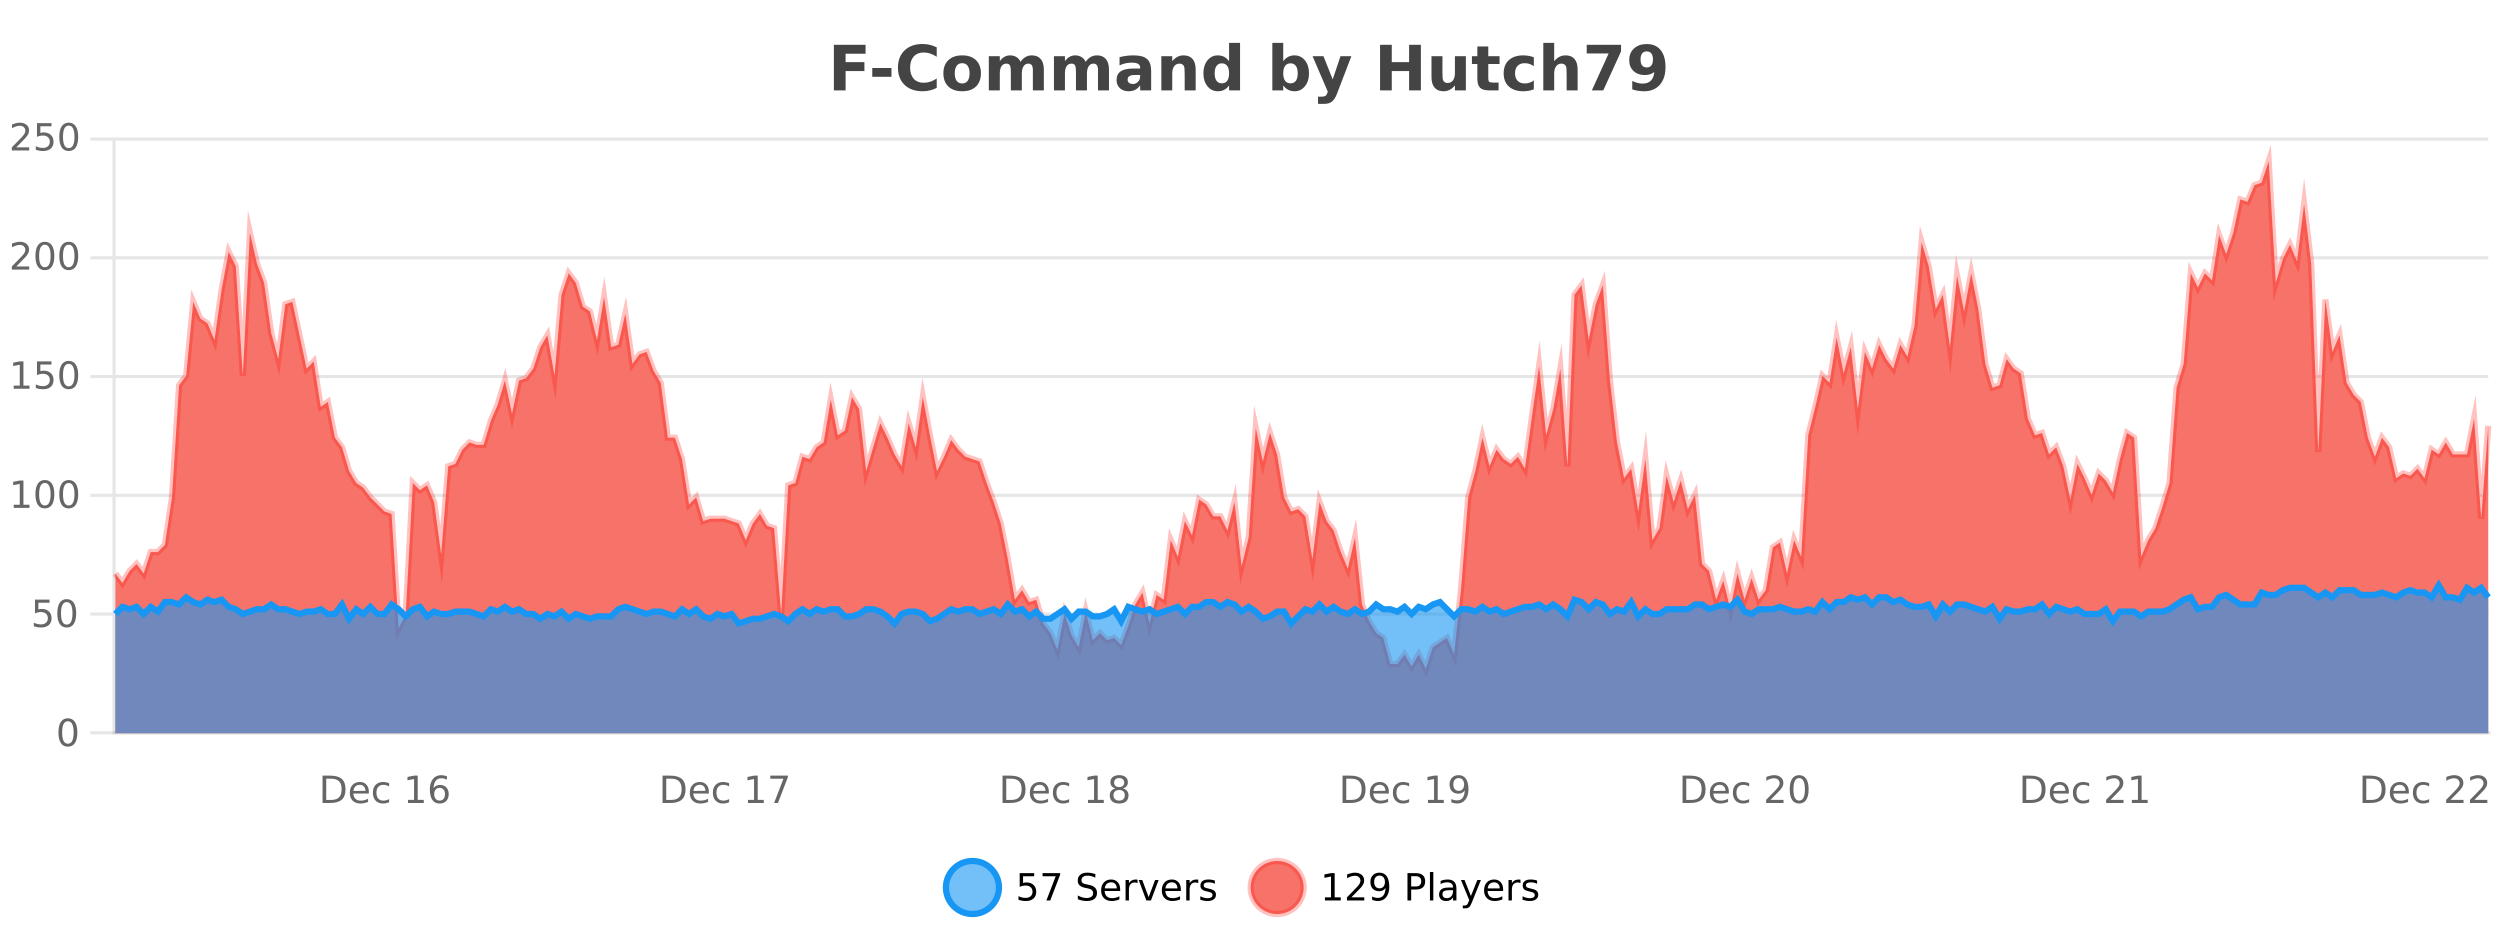
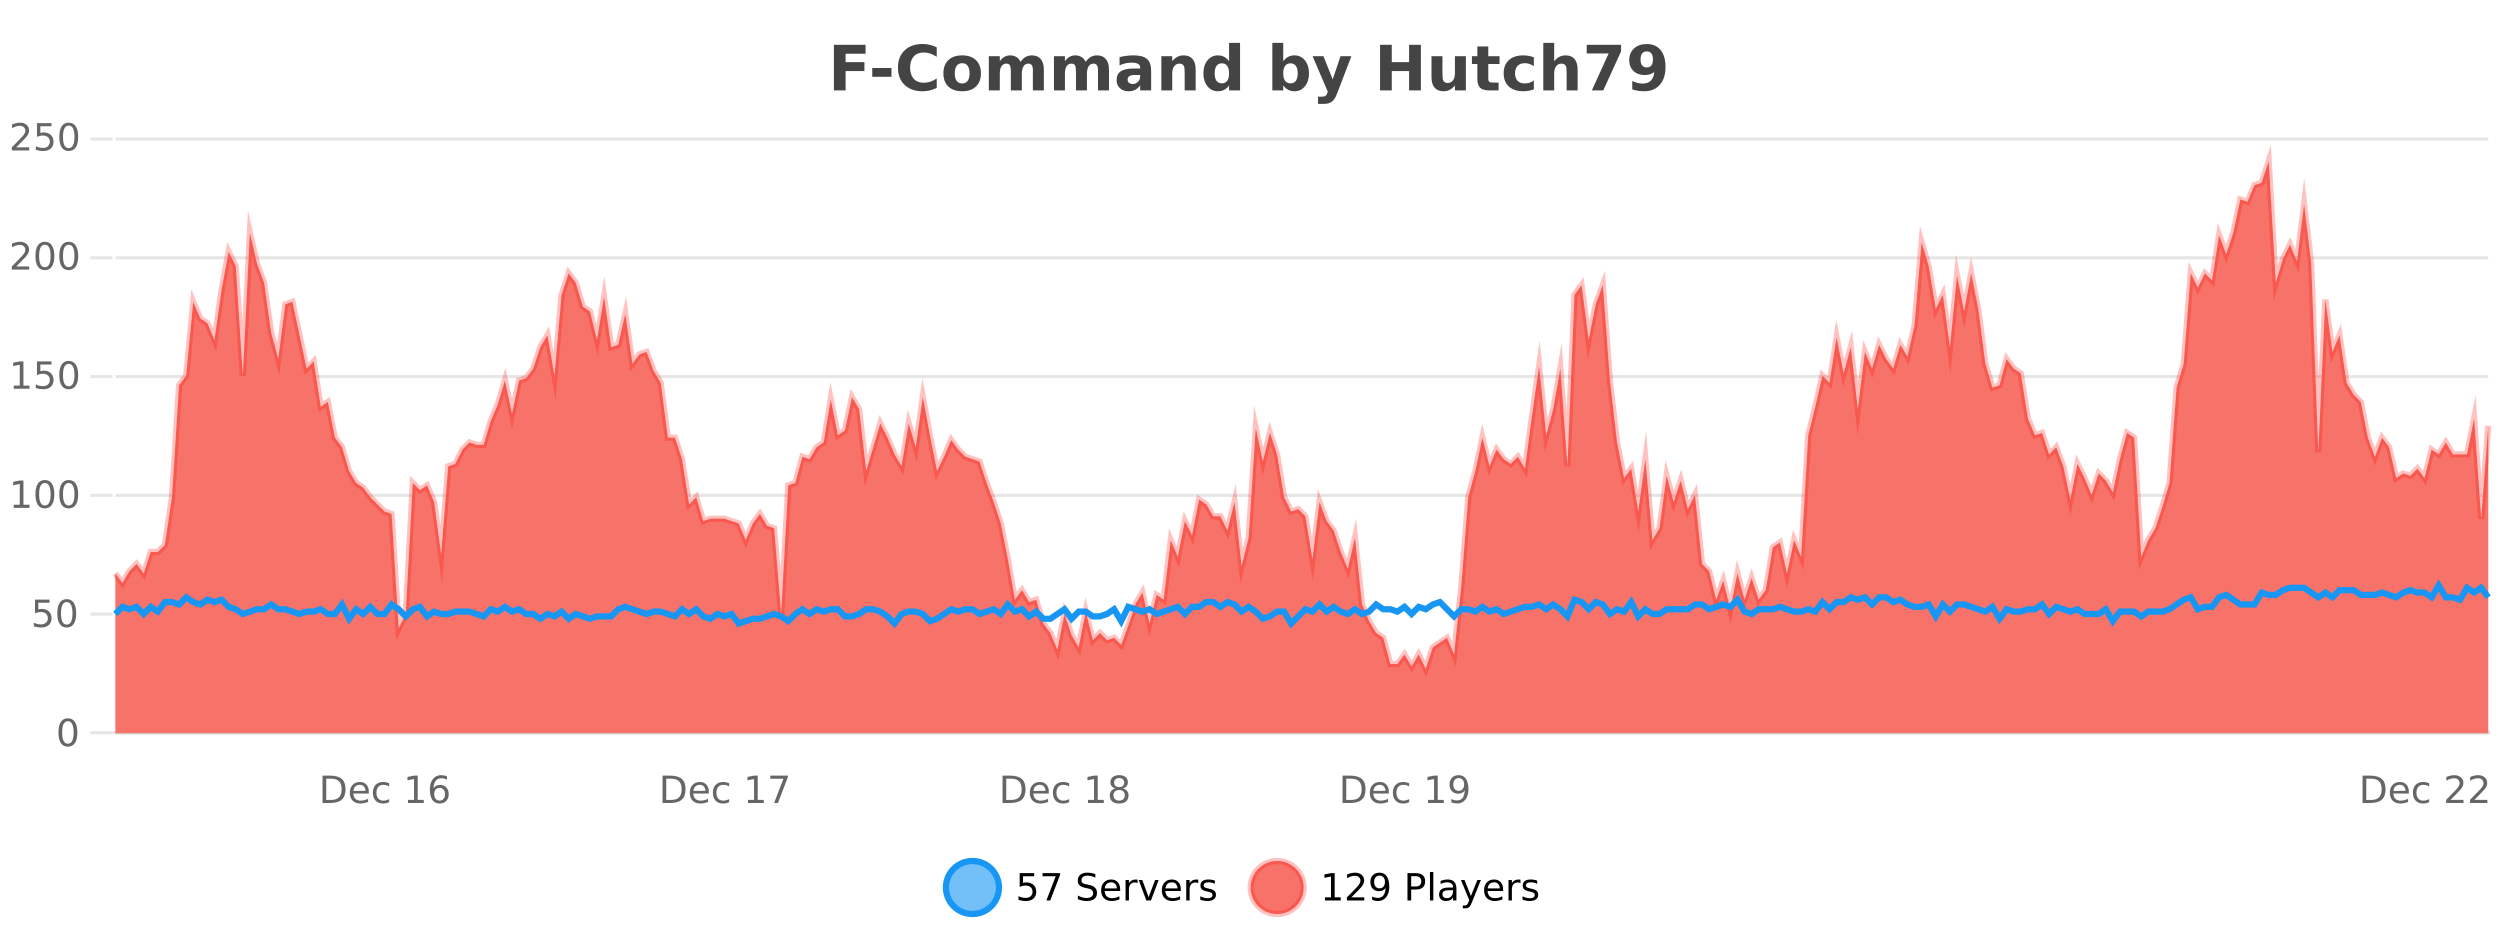
<svg xmlns="http://www.w3.org/2000/svg" width="800pt" height="300pt" viewBox="0 0 800 300" version="1.1">
  <defs>
    <clipPath id="clip1">
      <path d="M 274 263 L 348 263 L 348 300 L 274 300 Z M 274 263 " />
    </clipPath>
    <clipPath id="clip2">
      <path d="M 371 263 L 446 263 L 446 300 L 371 300 Z M 371 263 " />
    </clipPath>
    <clipPath id="clip3">
      <path d="M 36.906 51 L 796.246 51 L 796.246 234.602 L 36.906 234.602 Z M 36.906 51 " />
    </clipPath>
    <clipPath id="clip4">
      <path d="M 35.906 43 L 797.25 43 L 797.25 235.602 L 35.906 235.602 Z M 35.906 43 " />
    </clipPath>
    <clipPath id="clip5">
-       <path d="M 36.906 187 L 796.246 187 L 796.246 234.602 L 36.906 234.602 Z M 36.906 187 " />
-     </clipPath>
+       </clipPath>
    <clipPath id="clip6">
      <path d="M 35.906 159 L 797.25 159 L 797.25 228 L 35.906 228 Z M 35.906 159 " />
    </clipPath>
  </defs>
  <g id="surface3024696">
    <rect x="0" y="0" width="800" height="300" style="fill:rgb(100%,100%,100%);fill-opacity:1;stroke:none;" />
    <path style="fill:none;stroke-width:1;stroke-linecap:butt;stroke-linejoin:miter;stroke:rgb(0%,0%,0%);stroke-opacity:0.098;stroke-miterlimit:10;" d="M 37 234.5 L 796.246 234.5 " />
    <path style="fill:none;stroke-width:1;stroke-linecap:butt;stroke-linejoin:miter;stroke:rgb(0%,0%,0%);stroke-opacity:0.098;stroke-miterlimit:10;" d="M 28.906 234.5 L 36 234.5 " />
-     <path style="fill:none;stroke-width:1;stroke-linecap:butt;stroke-linejoin:miter;stroke:rgb(0%,0%,0%);stroke-opacity:0.098;stroke-miterlimit:10;" d="M 37 196.5 L 796.246 196.5 " />
    <path style="fill:none;stroke-width:1;stroke-linecap:butt;stroke-linejoin:miter;stroke:rgb(0%,0%,0%);stroke-opacity:0.098;stroke-miterlimit:10;" d="M 28.906 196.5 L 36 196.5 " />
    <path style="fill:none;stroke-width:1;stroke-linecap:butt;stroke-linejoin:miter;stroke:rgb(0%,0%,0%);stroke-opacity:0.098;stroke-miterlimit:10;" d="M 37 158.5 L 796.246 158.5 " />
    <path style="fill:none;stroke-width:1;stroke-linecap:butt;stroke-linejoin:miter;stroke:rgb(0%,0%,0%);stroke-opacity:0.098;stroke-miterlimit:10;" d="M 28.906 158.5 L 36 158.5 " />
    <path style="fill:none;stroke-width:1;stroke-linecap:butt;stroke-linejoin:miter;stroke:rgb(0%,0%,0%);stroke-opacity:0.098;stroke-miterlimit:10;" d="M 37 120.5 L 796.246 120.5 " />
    <path style="fill:none;stroke-width:1;stroke-linecap:butt;stroke-linejoin:miter;stroke:rgb(0%,0%,0%);stroke-opacity:0.098;stroke-miterlimit:10;" d="M 28.906 120.5 L 36 120.5 " />
    <path style="fill:none;stroke-width:1;stroke-linecap:butt;stroke-linejoin:miter;stroke:rgb(0%,0%,0%);stroke-opacity:0.098;stroke-miterlimit:10;" d="M 37 82.5 L 796.246 82.5 " />
    <path style="fill:none;stroke-width:1;stroke-linecap:butt;stroke-linejoin:miter;stroke:rgb(0%,0%,0%);stroke-opacity:0.098;stroke-miterlimit:10;" d="M 28.906 82.5 L 36 82.5 " />
    <path style="fill:none;stroke-width:1;stroke-linecap:butt;stroke-linejoin:miter;stroke:rgb(0%,0%,0%);stroke-opacity:0.098;stroke-miterlimit:10;" d="M 37 44.5 L 796.246 44.5 " />
    <path style="fill:none;stroke-width:1;stroke-linecap:butt;stroke-linejoin:miter;stroke:rgb(0%,0%,0%);stroke-opacity:0.098;stroke-miterlimit:10;" d="M 28.906 44.5 L 36 44.5 " />
    <path style=" stroke:none;fill-rule:nonzero;fill:rgb(9.02%,58.824%,95.294%);fill-opacity:0.6;" d="M 319.672 284 C 319.672 288.688 315.871 292.484 311.188 292.484 C 306.5 292.484 302.699 288.688 302.699 284 C 302.699 279.312 306.5 275.516 311.188 275.516 C 315.871 275.516 319.672 279.312 319.672 284 Z M 319.672 284 " />
    <g clip-path="url(#clip1)" clip-rule="nonzero">
      <path style="fill:none;stroke-width:2;stroke-linecap:butt;stroke-linejoin:miter;stroke:rgb(9.02%,58.824%,95.294%);stroke-opacity:1;stroke-miterlimit:10;" d="M 319.672 284 C 319.672 288.688 315.871 292.484 311.188 292.484 C 306.5 292.484 302.699 288.688 302.699 284 C 302.699 279.312 306.5 275.516 311.188 275.516 C 315.871 275.516 319.672 279.312 319.672 284 Z M 319.672 284 " />
    </g>
    <path style=" stroke:none;fill-rule:nonzero;fill:rgb(0%,0%,0%);fill-opacity:1;" d="M 326.297 279.406 L 330.938 279.406 L 330.938 280.406 L 327.375 280.406 L 327.375 282.547 C 327.551 282.484 327.723 282.445 327.891 282.422 C 328.066 282.391 328.238 282.375 328.406 282.375 C 329.383 282.375 330.16 282.648 330.734 283.188 C 331.305 283.719 331.594 284.438 331.594 285.344 C 331.594 286.293 331.297 287.027 330.703 287.547 C 330.117 288.07 329.297 288.328 328.234 288.328 C 327.859 288.328 327.477 288.297 327.094 288.234 C 326.719 288.172 326.328 288.078 325.922 287.953 L 325.922 286.766 C 326.273 286.953 326.641 287.094 327.016 287.188 C 327.391 287.281 327.785 287.328 328.203 287.328 C 328.879 287.328 329.414 287.152 329.812 286.797 C 330.207 286.445 330.406 285.961 330.406 285.344 C 330.406 284.742 330.207 284.262 329.812 283.906 C 329.414 283.555 328.879 283.375 328.203 283.375 C 327.891 283.375 327.57 283.414 327.25 283.484 C 326.938 283.547 326.617 283.652 326.297 283.797 Z M 333.621 279.406 L 339.246 279.406 L 339.246 279.906 L 336.074 288.156 L 334.84 288.156 L 337.824 280.406 L 333.621 280.406 Z M 350.508 279.688 L 350.508 280.844 C 350.059 280.637 349.633 280.48 349.227 280.375 C 348.828 280.262 348.449 280.203 348.086 280.203 C 347.438 280.203 346.938 280.328 346.586 280.578 C 346.242 280.828 346.07 281.188 346.07 281.656 C 346.07 282.043 346.184 282.336 346.414 282.531 C 346.641 282.73 347.086 282.887 347.742 283 L 348.445 283.156 C 349.328 283.324 349.98 283.621 350.398 284.047 C 350.824 284.465 351.039 285.027 351.039 285.734 C 351.039 286.59 350.75 287.234 350.18 287.672 C 349.617 288.109 348.781 288.328 347.68 288.328 C 347.273 288.328 346.836 288.281 346.367 288.188 C 345.898 288.094 345.414 287.953 344.914 287.766 L 344.914 286.547 C 345.391 286.82 345.859 287.023 346.32 287.156 C 346.789 287.293 347.242 287.359 347.68 287.359 C 348.355 287.359 348.875 287.23 349.242 286.969 C 349.617 286.699 349.805 286.32 349.805 285.828 C 349.805 285.402 349.668 285.07 349.398 284.828 C 349.137 284.578 348.703 284.398 348.102 284.281 L 347.383 284.141 C 346.496 283.965 345.855 283.688 345.461 283.312 C 345.074 282.938 344.883 282.418 344.883 281.75 C 344.883 280.969 345.152 280.359 345.695 279.922 C 346.234 279.477 346.984 279.25 347.945 279.25 C 348.359 279.25 348.777 279.289 349.195 279.359 C 349.621 279.434 350.059 279.543 350.508 279.688 Z M 358.453 284.609 L 358.453 285.125 L 353.484 285.125 C 353.535 285.875 353.758 286.445 354.156 286.828 C 354.562 287.215 355.117 287.406 355.828 287.406 C 356.242 287.406 356.645 287.359 357.031 287.266 C 357.426 287.164 357.816 287.008 358.203 286.797 L 358.203 287.828 C 357.805 287.984 357.406 288.105 357 288.188 C 356.594 288.281 356.18 288.328 355.766 288.328 C 354.723 288.328 353.895 288.027 353.281 287.422 C 352.664 286.809 352.359 285.98 352.359 284.938 C 352.359 283.867 352.648 283.016 353.234 282.391 C 353.816 281.758 354.598 281.438 355.578 281.438 C 356.461 281.438 357.16 281.727 357.672 282.297 C 358.191 282.859 358.453 283.633 358.453 284.609 Z M 357.375 284.281 C 357.363 283.699 357.195 283.23 356.875 282.875 C 356.551 282.523 356.125 282.344 355.594 282.344 C 354.988 282.344 354.504 282.516 354.141 282.859 C 353.785 283.203 353.582 283.684 353.531 284.297 Z M 364.023 282.594 C 363.898 282.531 363.762 282.484 363.617 282.453 C 363.48 282.414 363.324 282.391 363.148 282.391 C 362.543 282.391 362.074 282.59 361.742 282.984 C 361.418 283.383 361.258 283.953 361.258 284.703 L 361.258 288.156 L 360.18 288.156 L 360.18 281.594 L 361.258 281.594 L 361.258 282.609 C 361.484 282.215 361.781 281.922 362.148 281.734 C 362.512 281.539 362.953 281.438 363.477 281.438 C 363.547 281.438 363.625 281.445 363.711 281.453 C 363.805 281.465 363.902 281.48 364.008 281.5 Z M 364.379 281.594 L 365.52 281.594 L 367.566 287.094 L 369.629 281.594 L 370.77 281.594 L 368.301 288.156 L 366.832 288.156 Z M 377.871 284.609 L 377.871 285.125 L 372.902 285.125 C 372.953 285.875 373.176 286.445 373.574 286.828 C 373.98 287.215 374.535 287.406 375.246 287.406 C 375.66 287.406 376.062 287.359 376.449 287.266 C 376.844 287.164 377.234 287.008 377.621 286.797 L 377.621 287.828 C 377.223 287.984 376.824 288.105 376.418 288.188 C 376.012 288.281 375.598 288.328 375.184 288.328 C 374.141 288.328 373.312 288.027 372.699 287.422 C 372.082 286.809 371.777 285.98 371.777 284.938 C 371.777 283.867 372.066 283.016 372.652 282.391 C 373.234 281.758 374.016 281.438 374.996 281.438 C 375.879 281.438 376.578 281.727 377.09 282.297 C 377.609 282.859 377.871 283.633 377.871 284.609 Z M 376.793 284.281 C 376.781 283.699 376.613 283.23 376.293 282.875 C 375.969 282.523 375.543 282.344 375.012 282.344 C 374.406 282.344 373.922 282.516 373.559 282.859 C 373.203 283.203 373 283.684 372.949 284.297 Z M 383.441 282.594 C 383.316 282.531 383.18 282.484 383.035 282.453 C 382.898 282.414 382.742 282.391 382.566 282.391 C 381.961 282.391 381.492 282.59 381.16 282.984 C 380.836 283.383 380.676 283.953 380.676 284.703 L 380.676 288.156 L 379.598 288.156 L 379.598 281.594 L 380.676 281.594 L 380.676 282.609 C 380.902 282.215 381.199 281.922 381.566 281.734 C 381.93 281.539 382.371 281.438 382.895 281.438 C 382.965 281.438 383.043 281.445 383.129 281.453 C 383.223 281.465 383.32 281.48 383.426 281.5 Z M 388.75 281.781 L 388.75 282.812 C 388.445 282.656 388.129 282.543 387.797 282.469 C 387.473 282.387 387.133 282.344 386.781 282.344 C 386.25 282.344 385.848 282.43 385.578 282.594 C 385.305 282.75 385.172 282.996 385.172 283.328 C 385.172 283.578 385.266 283.777 385.453 283.922 C 385.648 284.059 386.039 284.188 386.625 284.312 L 386.984 284.406 C 387.754 284.562 388.301 284.793 388.625 285.094 C 388.945 285.398 389.109 285.812 389.109 286.344 C 389.109 286.961 388.863 287.445 388.375 287.797 C 387.895 288.152 387.234 288.328 386.391 288.328 C 386.035 288.328 385.664 288.289 385.281 288.219 C 384.906 288.156 384.508 288.059 384.094 287.922 L 384.094 286.797 C 384.488 287.008 384.879 287.164 385.266 287.266 C 385.648 287.371 386.035 287.422 386.422 287.422 C 386.922 287.422 387.305 287.34 387.578 287.172 C 387.859 286.996 388 286.746 388 286.422 C 388 286.133 387.898 285.906 387.703 285.75 C 387.504 285.594 387.07 285.445 386.406 285.297 L 386.031 285.219 C 385.363 285.074 384.879 284.855 384.578 284.562 C 384.285 284.273 384.141 283.875 384.141 283.375 C 384.141 282.75 384.359 282.273 384.797 281.938 C 385.234 281.605 385.852 281.438 386.656 281.438 C 387.051 281.438 387.426 281.469 387.781 281.531 C 388.133 281.586 388.457 281.668 388.75 281.781 Z M 321.188 277.016 " />
    <path style=" stroke:none;fill-rule:nonzero;fill:rgb(96.863%,44.706%,40.784%);fill-opacity:1;" d="M 417.172 284 C 417.172 288.688 413.375 292.484 408.688 292.484 C 404 292.484 400.203 288.688 400.203 284 C 400.203 279.312 404 275.516 408.688 275.516 C 413.375 275.516 417.172 279.312 417.172 284 Z M 417.172 284 " />
    <g clip-path="url(#clip2)" clip-rule="nonzero">
      <path style="fill:none;stroke-width:2;stroke-linecap:butt;stroke-linejoin:miter;stroke:rgb(100%,4.706%,0%);stroke-opacity:0.247;stroke-miterlimit:10;" d="M 417.172 284 C 417.172 288.688 413.375 292.484 408.688 292.484 C 404 292.484 400.203 288.688 400.203 284 C 400.203 279.312 404 275.516 408.688 275.516 C 413.375 275.516 417.172 279.312 417.172 284 Z M 417.172 284 " />
    </g>
    <path style=" stroke:none;fill-rule:nonzero;fill:rgb(0%,0%,0%);fill-opacity:1;" d="M 423.984 287.156 L 425.922 287.156 L 425.922 280.484 L 423.812 280.906 L 423.812 279.828 L 425.906 279.406 L 427.094 279.406 L 427.094 287.156 L 429.031 287.156 L 429.031 288.156 L 423.984 288.156 Z M 432.434 287.156 L 436.574 287.156 L 436.574 288.156 L 431.012 288.156 L 431.012 287.156 C 431.457 286.699 432.066 286.078 432.84 285.297 C 433.621 284.508 434.109 283.996 434.309 283.766 C 434.691 283.352 434.957 282.996 435.105 282.703 C 435.262 282.402 435.34 282.109 435.34 281.828 C 435.34 281.359 435.172 280.98 434.84 280.688 C 434.516 280.398 434.094 280.25 433.574 280.25 C 433.199 280.25 432.801 280.312 432.387 280.438 C 431.98 280.562 431.543 280.762 431.074 281.031 L 431.074 279.828 C 431.551 279.641 431.996 279.5 432.402 279.406 C 432.816 279.305 433.199 279.25 433.543 279.25 C 434.449 279.25 435.172 279.48 435.715 279.938 C 436.254 280.387 436.527 280.992 436.527 281.75 C 436.527 282.105 436.457 282.445 436.324 282.766 C 436.188 283.09 435.941 283.469 435.59 283.906 C 435.484 284.023 435.172 284.352 434.652 284.891 C 434.129 285.434 433.391 286.188 432.434 287.156 Z M 439.086 287.969 L 439.086 286.891 C 439.387 287.039 439.688 287.148 439.992 287.219 C 440.293 287.293 440.594 287.328 440.898 287.328 C 441.68 287.328 442.273 287.07 442.68 286.547 C 443.094 286.016 443.328 285.215 443.383 284.141 C 443.164 284.484 442.875 284.746 442.523 284.922 C 442.18 285.102 441.793 285.188 441.367 285.188 C 440.492 285.188 439.797 284.93 439.289 284.406 C 438.777 283.875 438.523 283.148 438.523 282.219 C 438.523 281.324 438.789 280.605 439.32 280.062 C 439.852 279.523 440.559 279.25 441.445 279.25 C 442.453 279.25 443.227 279.641 443.758 280.422 C 444.297 281.195 444.57 282.32 444.57 283.797 C 444.57 285.172 444.242 286.273 443.586 287.094 C 442.93 287.918 442.047 288.328 440.945 288.328 C 440.641 288.328 440.34 288.297 440.039 288.234 C 439.734 288.18 439.418 288.094 439.086 287.969 Z M 441.445 284.266 C 441.977 284.266 442.398 284.086 442.711 283.719 C 443.023 283.355 443.18 282.855 443.18 282.219 C 443.18 281.594 443.023 281.102 442.711 280.734 C 442.398 280.371 441.977 280.188 441.445 280.188 C 440.914 280.188 440.492 280.371 440.18 280.734 C 439.875 281.102 439.727 281.594 439.727 282.219 C 439.727 282.855 439.875 283.355 440.18 283.719 C 440.492 284.086 440.914 284.266 441.445 284.266 Z M 451.578 280.375 L 451.578 283.672 L 453.062 283.672 C 453.613 283.672 454.039 283.531 454.344 283.25 C 454.645 282.961 454.797 282.547 454.797 282.016 C 454.797 281.496 454.645 281.094 454.344 280.812 C 454.039 280.523 453.613 280.375 453.062 280.375 Z M 450.391 279.406 L 453.062 279.406 C 454.051 279.406 454.797 279.633 455.297 280.078 C 455.797 280.516 456.047 281.164 456.047 282.016 C 456.047 282.883 455.797 283.539 455.297 283.984 C 454.797 284.422 454.051 284.641 453.062 284.641 L 451.578 284.641 L 451.578 288.156 L 450.391 288.156 Z M 457.582 279.031 L 458.66 279.031 L 458.66 288.156 L 457.582 288.156 Z M 463.898 284.859 C 463.031 284.859 462.43 284.961 462.086 285.156 C 461.75 285.355 461.586 285.695 461.586 286.172 C 461.586 286.559 461.711 286.867 461.961 287.094 C 462.219 287.312 462.562 287.422 462.992 287.422 C 463.594 287.422 464.074 287.215 464.43 286.797 C 464.793 286.371 464.977 285.805 464.977 285.094 L 464.977 284.859 Z M 466.055 284.406 L 466.055 288.156 L 464.977 288.156 L 464.977 287.156 C 464.727 287.555 464.418 287.852 464.055 288.047 C 463.688 288.234 463.242 288.328 462.711 288.328 C 462.031 288.328 461.496 288.141 461.102 287.766 C 460.703 287.383 460.508 286.875 460.508 286.25 C 460.508 285.512 460.75 284.953 461.242 284.578 C 461.742 284.203 462.48 284.016 463.461 284.016 L 464.977 284.016 L 464.977 283.906 C 464.977 283.406 464.809 283.023 464.477 282.75 C 464.152 282.48 463.699 282.344 463.117 282.344 C 462.742 282.344 462.371 282.391 462.008 282.484 C 461.652 282.578 461.312 282.715 460.992 282.891 L 460.992 281.891 C 461.387 281.734 461.766 281.621 462.133 281.547 C 462.508 281.477 462.871 281.438 463.227 281.438 C 464.172 281.438 464.883 281.684 465.352 282.172 C 465.82 282.664 466.055 283.406 466.055 284.406 Z M 471.004 288.766 C 470.699 289.547 470.402 290.055 470.113 290.297 C 469.82 290.535 469.434 290.656 468.957 290.656 L 468.098 290.656 L 468.098 289.75 L 468.723 289.75 C 469.023 289.75 469.254 289.676 469.41 289.531 C 469.574 289.395 469.758 289.066 469.957 288.547 L 470.16 288.047 L 467.504 281.594 L 468.645 281.594 L 470.691 286.719 L 472.754 281.594 L 473.895 281.594 Z M 480.996 284.609 L 480.996 285.125 L 476.027 285.125 C 476.078 285.875 476.301 286.445 476.699 286.828 C 477.105 287.215 477.66 287.406 478.371 287.406 C 478.785 287.406 479.188 287.359 479.574 287.266 C 479.969 287.164 480.359 287.008 480.746 286.797 L 480.746 287.828 C 480.348 287.984 479.949 288.105 479.543 288.188 C 479.137 288.281 478.723 288.328 478.309 288.328 C 477.266 288.328 476.438 288.027 475.824 287.422 C 475.207 286.809 474.902 285.98 474.902 284.938 C 474.902 283.867 475.191 283.016 475.777 282.391 C 476.359 281.758 477.141 281.438 478.121 281.438 C 479.004 281.438 479.703 281.727 480.215 282.297 C 480.734 282.859 480.996 283.633 480.996 284.609 Z M 479.918 284.281 C 479.906 283.699 479.738 283.23 479.418 282.875 C 479.094 282.523 478.668 282.344 478.137 282.344 C 477.531 282.344 477.047 282.516 476.684 282.859 C 476.328 283.203 476.125 283.684 476.074 284.297 Z M 486.566 282.594 C 486.441 282.531 486.305 282.484 486.16 282.453 C 486.023 282.414 485.867 282.391 485.691 282.391 C 485.086 282.391 484.617 282.59 484.285 282.984 C 483.961 283.383 483.801 283.953 483.801 284.703 L 483.801 288.156 L 482.723 288.156 L 482.723 281.594 L 483.801 281.594 L 483.801 282.609 C 484.027 282.215 484.324 281.922 484.691 281.734 C 485.055 281.539 485.496 281.438 486.02 281.438 C 486.09 281.438 486.168 281.445 486.254 281.453 C 486.348 281.465 486.445 281.48 486.551 281.5 Z M 491.875 281.781 L 491.875 282.812 C 491.57 282.656 491.254 282.543 490.922 282.469 C 490.598 282.387 490.258 282.344 489.906 282.344 C 489.375 282.344 488.973 282.43 488.703 282.594 C 488.43 282.75 488.297 282.996 488.297 283.328 C 488.297 283.578 488.391 283.777 488.578 283.922 C 488.773 284.059 489.164 284.188 489.75 284.312 L 490.109 284.406 C 490.879 284.562 491.426 284.793 491.75 285.094 C 492.07 285.398 492.234 285.812 492.234 286.344 C 492.234 286.961 491.988 287.445 491.5 287.797 C 491.02 288.152 490.359 288.328 489.516 288.328 C 489.16 288.328 488.789 288.289 488.406 288.219 C 488.031 288.156 487.633 288.059 487.219 287.922 L 487.219 286.797 C 487.613 287.008 488.004 287.164 488.391 287.266 C 488.773 287.371 489.16 287.422 489.547 287.422 C 490.047 287.422 490.43 287.34 490.703 287.172 C 490.984 286.996 491.125 286.746 491.125 286.422 C 491.125 286.133 491.023 285.906 490.828 285.75 C 490.629 285.594 490.195 285.445 489.531 285.297 L 489.156 285.219 C 488.488 285.074 488.004 284.855 487.703 284.562 C 487.41 284.273 487.266 283.875 487.266 283.375 C 487.266 282.75 487.484 282.273 487.922 281.938 C 488.359 281.605 488.977 281.438 489.781 281.438 C 490.176 281.438 490.551 281.469 490.906 281.531 C 491.258 281.586 491.582 281.668 491.875 281.781 Z M 418.688 277.016 " />
    <path style=" stroke:none;fill-rule:nonzero;fill:rgb(26.667%,26.667%,26.667%);fill-opacity:1;" d="M 266.844 14.344 L 276.984 14.344 L 276.984 17.188 L 270.594 17.188 L 270.594 19.891 L 276.609 19.891 L 276.609 22.734 L 270.594 22.734 L 270.594 28.922 L 266.844 28.922 Z M 279.125 21.75 L 285.266 21.75 L 285.266 24.578 L 279.125 24.578 Z M 299.754 28.125 C 299.055 28.48 298.332 28.746 297.582 28.922 C 296.84 29.109 296.059 29.203 295.238 29.203 C 292.809 29.203 290.887 28.527 289.473 27.172 C 288.055 25.809 287.348 23.965 287.348 21.641 C 287.348 19.32 288.055 17.48 289.473 16.125 C 290.887 14.762 292.809 14.078 295.238 14.078 C 296.059 14.078 296.84 14.172 297.582 14.359 C 298.332 14.539 299.055 14.805 299.754 15.156 L 299.754 18.172 C 299.055 17.703 298.367 17.359 297.691 17.141 C 297.012 16.914 296.301 16.797 295.551 16.797 C 294.207 16.797 293.148 17.23 292.379 18.094 C 291.617 18.949 291.238 20.133 291.238 21.641 C 291.238 23.152 291.617 24.34 292.379 25.203 C 293.148 26.059 294.207 26.484 295.551 26.484 C 296.301 26.484 297.012 26.375 297.691 26.156 C 298.367 25.93 299.055 25.578 299.754 25.109 Z M 307.914 20.219 C 307.133 20.219 306.539 20.5 306.133 21.062 C 305.727 21.617 305.523 22.418 305.523 23.469 C 305.523 24.512 305.727 25.312 306.133 25.875 C 306.539 26.43 307.133 26.703 307.914 26.703 C 308.672 26.703 309.25 26.43 309.648 25.875 C 310.055 25.312 310.258 24.512 310.258 23.469 C 310.258 22.418 310.055 21.617 309.648 21.062 C 309.25 20.5 308.672 20.219 307.914 20.219 Z M 307.914 17.719 C 309.789 17.719 311.25 18.23 312.305 19.25 C 313.367 20.262 313.898 21.668 313.898 23.469 C 313.898 25.262 313.367 26.668 312.305 27.688 C 311.25 28.699 309.789 29.203 307.914 29.203 C 306.016 29.203 304.539 28.699 303.477 27.688 C 302.414 26.668 301.883 25.262 301.883 23.469 C 301.883 21.668 302.414 20.262 303.477 19.25 C 304.539 18.23 306.016 17.719 307.914 17.719 Z M 326.578 19.797 C 327.023 19.121 327.551 18.605 328.156 18.25 C 328.77 17.898 329.441 17.719 330.172 17.719 C 331.422 17.719 332.375 18.109 333.031 18.891 C 333.695 19.664 334.031 20.789 334.031 22.266 L 334.031 28.922 L 330.516 28.922 L 330.516 23.219 C 330.516 23.137 330.516 23.047 330.516 22.953 C 330.523 22.859 330.531 22.73 330.531 22.562 C 330.531 21.793 330.414 21.234 330.188 20.891 C 329.957 20.539 329.586 20.359 329.078 20.359 C 328.422 20.359 327.91 20.637 327.547 21.188 C 327.18 21.73 326.992 22.516 326.984 23.547 L 326.984 28.922 L 323.469 28.922 L 323.469 23.219 C 323.469 22.012 323.363 21.234 323.156 20.891 C 322.945 20.539 322.578 20.359 322.047 20.359 C 321.367 20.359 320.848 20.637 320.484 21.188 C 320.117 21.73 319.938 22.516 319.938 23.547 L 319.938 28.922 L 316.422 28.922 L 316.422 17.984 L 319.938 17.984 L 319.938 19.578 C 320.375 18.965 320.867 18.5 321.422 18.188 C 321.973 17.875 322.586 17.719 323.266 17.719 C 324.016 17.719 324.68 17.902 325.266 18.266 C 325.848 18.633 326.285 19.141 326.578 19.797 Z M 347.418 19.797 C 347.863 19.121 348.391 18.605 348.996 18.25 C 349.609 17.898 350.281 17.719 351.012 17.719 C 352.262 17.719 353.215 18.109 353.871 18.891 C 354.535 19.664 354.871 20.789 354.871 22.266 L 354.871 28.922 L 351.355 28.922 L 351.355 23.219 C 351.355 23.137 351.355 23.047 351.355 22.953 C 351.363 22.859 351.371 22.73 351.371 22.562 C 351.371 21.793 351.254 21.234 351.027 20.891 C 350.797 20.539 350.426 20.359 349.918 20.359 C 349.262 20.359 348.75 20.637 348.387 21.188 C 348.02 21.73 347.832 22.516 347.824 23.547 L 347.824 28.922 L 344.309 28.922 L 344.309 23.219 C 344.309 22.012 344.203 21.234 343.996 20.891 C 343.785 20.539 343.418 20.359 342.887 20.359 C 342.207 20.359 341.688 20.637 341.324 21.188 C 340.957 21.73 340.777 22.516 340.777 23.547 L 340.777 28.922 L 337.262 28.922 L 337.262 17.984 L 340.777 17.984 L 340.777 19.578 C 341.215 18.965 341.707 18.5 342.262 18.188 C 342.812 17.875 343.426 17.719 344.105 17.719 C 344.855 17.719 345.52 17.902 346.105 18.266 C 346.688 18.633 347.125 19.141 347.418 19.797 Z M 363.023 24 C 362.293 24 361.746 24.125 361.383 24.375 C 361.016 24.617 360.836 24.98 360.836 25.469 C 360.836 25.906 360.98 26.25 361.273 26.5 C 361.574 26.75 361.984 26.875 362.508 26.875 C 363.164 26.875 363.715 26.641 364.164 26.172 C 364.621 25.703 364.852 25.117 364.852 24.406 L 364.852 24 Z M 368.367 22.688 L 368.367 28.922 L 364.852 28.922 L 364.852 27.297 C 364.383 27.965 363.852 28.449 363.258 28.75 C 362.672 29.051 361.961 29.203 361.117 29.203 C 359.992 29.203 359.074 28.875 358.367 28.219 C 357.656 27.555 357.305 26.695 357.305 25.641 C 357.305 24.359 357.742 23.422 358.617 22.828 C 359.5 22.227 360.891 21.922 362.789 21.922 L 364.852 21.922 L 364.852 21.641 C 364.852 21.09 364.633 20.688 364.195 20.438 C 363.758 20.18 363.074 20.047 362.148 20.047 C 361.398 20.047 360.699 20.125 360.055 20.281 C 359.406 20.43 358.809 20.648 358.258 20.938 L 358.258 18.281 C 359.008 18.094 359.758 17.953 360.508 17.859 C 361.266 17.766 362.027 17.719 362.789 17.719 C 364.758 17.719 366.18 18.109 367.055 18.891 C 367.93 19.664 368.367 20.93 368.367 22.688 Z M 382.613 22.266 L 382.613 28.922 L 379.098 28.922 L 379.098 23.828 C 379.098 22.883 379.074 22.23 379.035 21.875 C 378.992 21.512 378.918 21.246 378.816 21.078 C 378.68 20.852 378.492 20.672 378.254 20.547 C 378.023 20.422 377.758 20.359 377.457 20.359 C 376.727 20.359 376.152 20.641 375.738 21.203 C 375.32 21.766 375.113 22.547 375.113 23.547 L 375.113 28.922 L 371.629 28.922 L 371.629 17.984 L 375.113 17.984 L 375.113 19.578 C 375.645 18.945 376.207 18.477 376.801 18.172 C 377.395 17.871 378.043 17.719 378.754 17.719 C 380.023 17.719 380.98 18.109 381.629 18.891 C 382.285 19.664 382.613 20.789 382.613 22.266 Z M 393.305 19.578 L 393.305 13.719 L 396.82 13.719 L 396.82 28.922 L 393.305 28.922 L 393.305 27.344 C 392.824 27.992 392.293 28.465 391.711 28.766 C 391.125 29.055 390.453 29.203 389.695 29.203 C 388.352 29.203 387.246 28.668 386.383 27.594 C 385.516 26.523 385.086 25.148 385.086 23.469 C 385.086 21.781 385.516 20.402 386.383 19.328 C 387.246 18.258 388.352 17.719 389.695 17.719 C 390.453 17.719 391.125 17.871 391.711 18.172 C 392.293 18.477 392.824 18.945 393.305 19.578 Z M 390.992 26.672 C 391.742 26.672 392.312 26.402 392.711 25.859 C 393.105 25.309 393.305 24.512 393.305 23.469 C 393.305 22.43 393.105 21.637 392.711 21.094 C 392.312 20.543 391.742 20.266 390.992 20.266 C 390.25 20.266 389.684 20.543 389.289 21.094 C 388.891 21.637 388.695 22.43 388.695 23.469 C 388.695 24.512 388.891 25.309 389.289 25.859 C 389.684 26.402 390.25 26.672 390.992 26.672 Z M 412.961 26.672 C 413.711 26.672 414.281 26.402 414.68 25.859 C 415.074 25.309 415.273 24.512 415.273 23.469 C 415.273 22.43 415.074 21.637 414.68 21.094 C 414.281 20.543 413.711 20.266 412.961 20.266 C 412.211 20.266 411.633 20.543 411.227 21.094 C 410.828 21.637 410.633 22.43 410.633 23.469 C 410.633 24.5 410.828 25.293 411.227 25.844 C 411.633 26.398 412.211 26.672 412.961 26.672 Z M 410.633 19.578 C 411.121 18.945 411.656 18.477 412.242 18.172 C 412.824 17.871 413.496 17.719 414.258 17.719 C 415.609 17.719 416.719 18.258 417.586 19.328 C 418.449 20.402 418.883 21.781 418.883 23.469 C 418.883 25.148 418.449 26.523 417.586 27.594 C 416.719 28.668 415.609 29.203 414.258 29.203 C 413.496 29.203 412.824 29.051 412.242 28.75 C 411.656 28.449 411.121 27.98 410.633 27.344 L 410.633 28.922 L 407.148 28.922 L 407.148 13.719 L 410.633 13.719 Z M 420.023 17.984 L 423.508 17.984 L 426.461 25.406 L 428.961 17.984 L 432.445 17.984 L 427.852 29.953 C 427.391 31.172 426.852 32.02 426.227 32.5 C 425.609 32.988 424.805 33.234 423.805 33.234 L 421.773 33.234 L 421.773 30.938 L 422.867 30.938 C 423.461 30.938 423.891 30.844 424.164 30.656 C 424.434 30.469 424.641 30.129 424.789 29.641 L 424.898 29.344 Z M 441.617 14.344 L 445.367 14.344 L 445.367 19.891 L 450.914 19.891 L 450.914 14.344 L 454.68 14.344 L 454.68 28.922 L 450.914 28.922 L 450.914 22.734 L 445.367 22.734 L 445.367 28.922 L 441.617 28.922 Z M 458.078 24.656 L 458.078 17.984 L 461.594 17.984 L 461.594 19.078 C 461.594 19.672 461.586 20.418 461.578 21.312 C 461.578 22.211 461.578 22.805 461.578 23.094 C 461.578 23.98 461.598 24.617 461.641 25 C 461.691 25.387 461.77 25.668 461.875 25.844 C 462.02 26.074 462.207 26.25 462.438 26.375 C 462.664 26.5 462.93 26.562 463.234 26.562 C 463.961 26.562 464.535 26.281 464.953 25.719 C 465.367 25.156 465.578 24.383 465.578 23.391 L 465.578 17.984 L 469.078 17.984 L 469.078 28.922 L 465.578 28.922 L 465.578 27.344 C 465.047 27.98 464.484 28.449 463.891 28.75 C 463.305 29.051 462.66 29.203 461.953 29.203 C 460.691 29.203 459.727 28.82 459.062 28.047 C 458.406 27.266 458.078 26.137 458.078 24.656 Z M 476.25 14.875 L 476.25 17.984 L 479.859 17.984 L 479.859 20.484 L 476.25 20.484 L 476.25 25.125 C 476.25 25.637 476.348 25.98 476.547 26.156 C 476.754 26.336 477.156 26.422 477.75 26.422 L 479.547 26.422 L 479.547 28.922 L 476.547 28.922 C 475.172 28.922 474.191 28.637 473.609 28.062 C 473.035 27.48 472.75 26.5 472.75 25.125 L 472.75 20.484 L 471.016 20.484 L 471.016 17.984 L 472.75 17.984 L 472.75 14.875 Z M 490.828 18.328 L 490.828 21.172 C 490.359 20.852 489.883 20.609 489.406 20.453 C 488.926 20.297 488.426 20.219 487.906 20.219 C 486.938 20.219 486.176 20.508 485.625 21.078 C 485.082 21.641 484.812 22.438 484.812 23.469 C 484.812 24.492 485.082 25.289 485.625 25.859 C 486.176 26.422 486.938 26.703 487.906 26.703 C 488.457 26.703 488.977 26.625 489.469 26.469 C 489.957 26.305 490.41 26.059 490.828 25.734 L 490.828 28.594 C 490.285 28.805 489.734 28.953 489.172 29.047 C 488.609 29.148 488.039 29.203 487.469 29.203 C 485.5 29.203 483.957 28.699 482.844 27.688 C 481.727 26.68 481.172 25.273 481.172 23.469 C 481.172 21.656 481.727 20.246 482.844 19.234 C 483.957 18.227 485.5 17.719 487.469 17.719 C 488.039 17.719 488.602 17.773 489.156 17.875 C 489.719 17.969 490.273 18.121 490.828 18.328 Z M 504.84 22.266 L 504.84 28.922 L 501.324 28.922 L 501.324 23.844 C 501.324 22.887 501.301 22.23 501.262 21.875 C 501.219 21.512 501.145 21.246 501.043 21.078 C 500.906 20.852 500.719 20.672 500.48 20.547 C 500.25 20.422 499.984 20.359 499.684 20.359 C 498.953 20.359 498.379 20.641 497.965 21.203 C 497.547 21.766 497.34 22.547 497.34 23.547 L 497.34 28.922 L 493.855 28.922 L 493.855 13.719 L 497.34 13.719 L 497.34 19.578 C 497.871 18.945 498.434 18.477 499.027 18.172 C 499.621 17.871 500.27 17.719 500.98 17.719 C 502.25 17.719 503.207 18.109 503.855 18.891 C 504.512 19.664 504.84 20.789 504.84 22.266 Z M 507.75 14.344 L 518.734 14.344 L 518.734 16.453 L 513.047 28.922 L 509.391 28.922 L 514.766 17.109 L 507.75 17.109 Z M 522.32 28.594 L 522.32 25.906 C 522.922 26.188 523.496 26.402 524.039 26.547 C 524.59 26.684 525.133 26.75 525.664 26.75 C 526.777 26.75 527.648 26.438 528.273 25.812 C 528.898 25.188 529.266 24.266 529.383 23.047 C 528.945 23.371 528.469 23.617 527.961 23.781 C 527.461 23.938 526.918 24.016 526.336 24.016 C 524.844 24.016 523.641 23.586 522.727 22.719 C 521.809 21.844 521.352 20.699 521.352 19.281 C 521.352 17.711 521.859 16.453 522.883 15.516 C 523.902 14.57 525.266 14.094 526.977 14.094 C 528.883 14.094 530.355 14.734 531.398 16.016 C 532.438 17.297 532.961 19.109 532.961 21.453 C 532.961 23.871 532.352 25.766 531.133 27.141 C 529.914 28.516 528.242 29.203 526.117 29.203 C 525.438 29.203 524.789 29.148 524.164 29.047 C 523.539 28.953 522.922 28.805 522.32 28.594 Z M 526.961 21.578 C 527.617 21.578 528.109 21.367 528.445 20.938 C 528.777 20.512 528.945 19.871 528.945 19.016 C 528.945 18.172 528.777 17.539 528.445 17.109 C 528.109 16.672 527.617 16.453 526.961 16.453 C 526.305 16.453 525.809 16.672 525.477 17.109 C 525.141 17.539 524.977 18.172 524.977 19.016 C 524.977 19.871 525.141 20.512 525.477 20.938 C 525.809 21.367 526.305 21.578 526.961 21.578 Z M 265 10.359 " />
    <path style="fill:none;stroke-width:1;stroke-linecap:butt;stroke-linejoin:miter;stroke:rgb(0%,0%,0%);stroke-opacity:0.098;stroke-miterlimit:10;" d="M 36 234.5 L 797 234.5 " />
    <path style=" stroke:none;fill-rule:nonzero;fill:rgb(40%,40%,40%);fill-opacity:1;" d="M 104.398 249.172 L 104.398 255.984 L 105.836 255.984 C 107.043 255.984 107.922 255.715 108.477 255.172 C 109.039 254.621 109.32 253.75 109.32 252.562 C 109.32 251.398 109.039 250.543 108.477 250 C 107.922 249.449 107.043 249.172 105.836 249.172 Z M 103.211 248.203 L 105.648 248.203 C 107.344 248.203 108.59 248.559 109.383 249.266 C 110.172 249.965 110.57 251.062 110.57 252.562 C 110.57 254.074 110.168 255.184 109.367 255.891 C 108.574 256.602 107.336 256.953 105.648 256.953 L 103.211 256.953 Z M 118.031 253.406 L 118.031 253.922 L 113.062 253.922 C 113.113 254.672 113.336 255.242 113.734 255.625 C 114.141 256.012 114.695 256.203 115.406 256.203 C 115.82 256.203 116.223 256.156 116.609 256.062 C 117.004 255.961 117.395 255.805 117.781 255.594 L 117.781 256.625 C 117.383 256.781 116.984 256.902 116.578 256.984 C 116.172 257.078 115.758 257.125 115.344 257.125 C 114.301 257.125 113.473 256.824 112.859 256.219 C 112.242 255.605 111.938 254.777 111.938 253.734 C 111.938 252.664 112.227 251.812 112.812 251.188 C 113.395 250.555 114.176 250.234 115.156 250.234 C 116.039 250.234 116.738 250.523 117.25 251.094 C 117.77 251.656 118.031 252.43 118.031 253.406 Z M 116.953 253.078 C 116.941 252.496 116.773 252.027 116.453 251.672 C 116.129 251.32 115.703 251.141 115.172 251.141 C 114.566 251.141 114.082 251.312 113.719 251.656 C 113.363 252 113.16 252.48 113.109 253.094 Z M 124.523 250.641 L 124.523 251.656 C 124.211 251.48 123.902 251.352 123.602 251.266 C 123.297 251.184 122.992 251.141 122.68 251.141 C 121.969 251.141 121.422 251.367 121.039 251.812 C 120.652 252.25 120.461 252.871 120.461 253.672 C 120.461 254.477 120.652 255.102 121.039 255.547 C 121.422 255.984 121.969 256.203 122.68 256.203 C 122.992 256.203 123.297 256.164 123.602 256.078 C 123.902 255.996 124.211 255.871 124.523 255.703 L 124.523 256.703 C 124.219 256.84 123.906 256.945 123.586 257.016 C 123.262 257.086 122.918 257.125 122.555 257.125 C 121.562 257.125 120.777 256.82 120.195 256.203 C 119.609 255.578 119.32 254.734 119.32 253.672 C 119.32 252.609 119.609 251.773 120.195 251.156 C 120.789 250.543 121.602 250.234 122.633 250.234 C 122.953 250.234 123.273 250.273 123.586 250.344 C 123.906 250.406 124.219 250.508 124.523 250.641 Z M 130.559 255.953 L 132.496 255.953 L 132.496 249.281 L 130.387 249.703 L 130.387 248.625 L 132.48 248.203 L 133.668 248.203 L 133.668 255.953 L 135.605 255.953 L 135.605 256.953 L 130.559 256.953 Z M 140.68 252.109 C 140.148 252.109 139.727 252.293 139.414 252.656 C 139.102 253.023 138.945 253.516 138.945 254.141 C 138.945 254.777 139.102 255.277 139.414 255.641 C 139.727 256.008 140.148 256.188 140.68 256.188 C 141.211 256.188 141.625 256.008 141.93 255.641 C 142.242 255.277 142.398 254.777 142.398 254.141 C 142.398 253.516 142.242 253.023 141.93 252.656 C 141.625 252.293 141.211 252.109 140.68 252.109 Z M 143.023 248.391 L 143.023 249.469 C 142.719 249.336 142.418 249.23 142.117 249.156 C 141.812 249.086 141.516 249.047 141.227 249.047 C 140.445 249.047 139.844 249.312 139.43 249.844 C 139.023 250.367 138.789 251.156 138.727 252.219 C 138.953 251.887 139.242 251.633 139.586 251.453 C 139.938 251.266 140.324 251.172 140.742 251.172 C 141.617 251.172 142.309 251.438 142.82 251.969 C 143.328 252.5 143.586 253.227 143.586 254.141 C 143.586 255.047 143.32 255.773 142.789 256.312 C 142.258 256.855 141.555 257.125 140.68 257.125 C 139.656 257.125 138.883 256.742 138.352 255.969 C 137.82 255.188 137.555 254.062 137.555 252.594 C 137.555 251.211 137.883 250.105 138.539 249.281 C 139.195 248.461 140.074 248.047 141.18 248.047 C 141.469 248.047 141.766 248.078 142.07 248.141 C 142.371 248.195 142.688 248.277 143.023 248.391 Z M 102.039 245.816 " />
    <path style=" stroke:none;fill-rule:nonzero;fill:rgb(40%,40%,40%);fill-opacity:1;" d="M 213.199 249.172 L 213.199 255.984 L 214.637 255.984 C 215.844 255.984 216.723 255.715 217.277 255.172 C 217.84 254.621 218.121 253.75 218.121 252.562 C 218.121 251.398 217.84 250.543 217.277 250 C 216.723 249.449 215.844 249.172 214.637 249.172 Z M 212.012 248.203 L 214.449 248.203 C 216.145 248.203 217.391 248.559 218.184 249.266 C 218.973 249.965 219.371 251.062 219.371 252.562 C 219.371 254.074 218.969 255.184 218.168 255.891 C 217.375 256.602 216.137 256.953 214.449 256.953 L 212.012 256.953 Z M 226.828 253.406 L 226.828 253.922 L 221.859 253.922 C 221.91 254.672 222.133 255.242 222.531 255.625 C 222.938 256.012 223.492 256.203 224.203 256.203 C 224.617 256.203 225.02 256.156 225.406 256.062 C 225.801 255.961 226.191 255.805 226.578 255.594 L 226.578 256.625 C 226.18 256.781 225.781 256.902 225.375 256.984 C 224.969 257.078 224.555 257.125 224.141 257.125 C 223.098 257.125 222.27 256.824 221.656 256.219 C 221.039 255.605 220.734 254.777 220.734 253.734 C 220.734 252.664 221.023 251.812 221.609 251.188 C 222.191 250.555 222.973 250.234 223.953 250.234 C 224.836 250.234 225.535 250.523 226.047 251.094 C 226.566 251.656 226.828 252.43 226.828 253.406 Z M 225.75 253.078 C 225.738 252.496 225.57 252.027 225.25 251.672 C 224.926 251.32 224.5 251.141 223.969 251.141 C 223.363 251.141 222.879 251.312 222.516 251.656 C 222.16 252 221.957 252.48 221.906 253.094 Z M 233.32 250.641 L 233.32 251.656 C 233.008 251.48 232.699 251.352 232.398 251.266 C 232.094 251.184 231.789 251.141 231.477 251.141 C 230.766 251.141 230.219 251.367 229.836 251.812 C 229.449 252.25 229.258 252.871 229.258 253.672 C 229.258 254.477 229.449 255.102 229.836 255.547 C 230.219 255.984 230.766 256.203 231.477 256.203 C 231.789 256.203 232.094 256.164 232.398 256.078 C 232.699 255.996 233.008 255.871 233.32 255.703 L 233.32 256.703 C 233.016 256.84 232.703 256.945 232.383 257.016 C 232.059 257.086 231.715 257.125 231.352 257.125 C 230.359 257.125 229.574 256.82 228.992 256.203 C 228.406 255.578 228.117 254.734 228.117 253.672 C 228.117 252.609 228.406 251.773 228.992 251.156 C 229.586 250.543 230.398 250.234 231.43 250.234 C 231.75 250.234 232.07 250.273 232.383 250.344 C 232.703 250.406 233.016 250.508 233.32 250.641 Z M 239.359 255.953 L 241.297 255.953 L 241.297 249.281 L 239.188 249.703 L 239.188 248.625 L 241.281 248.203 L 242.469 248.203 L 242.469 255.953 L 244.406 255.953 L 244.406 256.953 L 239.359 256.953 Z M 246.492 248.203 L 252.117 248.203 L 252.117 248.703 L 248.945 256.953 L 247.711 256.953 L 250.695 249.203 L 246.492 249.203 Z M 210.84 245.816 " />
    <path style=" stroke:none;fill-rule:nonzero;fill:rgb(40%,40%,40%);fill-opacity:1;" d="M 322 249.172 L 322 255.984 L 323.438 255.984 C 324.645 255.984 325.523 255.715 326.078 255.172 C 326.641 254.621 326.922 253.75 326.922 252.562 C 326.922 251.398 326.641 250.543 326.078 250 C 325.523 249.449 324.645 249.172 323.438 249.172 Z M 320.812 248.203 L 323.25 248.203 C 324.945 248.203 326.191 248.559 326.984 249.266 C 327.773 249.965 328.172 251.062 328.172 252.562 C 328.172 254.074 327.77 255.184 326.969 255.891 C 326.176 256.602 324.938 256.953 323.25 256.953 L 320.812 256.953 Z M 335.633 253.406 L 335.633 253.922 L 330.664 253.922 C 330.715 254.672 330.938 255.242 331.336 255.625 C 331.742 256.012 332.297 256.203 333.008 256.203 C 333.422 256.203 333.824 256.156 334.211 256.062 C 334.605 255.961 334.996 255.805 335.383 255.594 L 335.383 256.625 C 334.984 256.781 334.586 256.902 334.18 256.984 C 333.773 257.078 333.359 257.125 332.945 257.125 C 331.902 257.125 331.074 256.824 330.461 256.219 C 329.844 255.605 329.539 254.777 329.539 253.734 C 329.539 252.664 329.828 251.812 330.414 251.188 C 330.996 250.555 331.777 250.234 332.758 250.234 C 333.641 250.234 334.34 250.523 334.852 251.094 C 335.371 251.656 335.633 252.43 335.633 253.406 Z M 334.555 253.078 C 334.543 252.496 334.375 252.027 334.055 251.672 C 333.73 251.32 333.305 251.141 332.773 251.141 C 332.168 251.141 331.684 251.312 331.32 251.656 C 330.965 252 330.762 252.48 330.711 253.094 Z M 342.125 250.641 L 342.125 251.656 C 341.812 251.48 341.504 251.352 341.203 251.266 C 340.898 251.184 340.594 251.141 340.281 251.141 C 339.57 251.141 339.023 251.367 338.641 251.812 C 338.254 252.25 338.062 252.871 338.062 253.672 C 338.062 254.477 338.254 255.102 338.641 255.547 C 339.023 255.984 339.57 256.203 340.281 256.203 C 340.594 256.203 340.898 256.164 341.203 256.078 C 341.504 255.996 341.812 255.871 342.125 255.703 L 342.125 256.703 C 341.82 256.84 341.508 256.945 341.188 257.016 C 340.863 257.086 340.52 257.125 340.156 257.125 C 339.164 257.125 338.379 256.82 337.797 256.203 C 337.211 255.578 336.922 254.734 336.922 253.672 C 336.922 252.609 337.211 251.773 337.797 251.156 C 338.391 250.543 339.203 250.234 340.234 250.234 C 340.555 250.234 340.875 250.273 341.188 250.344 C 341.508 250.406 341.82 250.508 342.125 250.641 Z M 348.16 255.953 L 350.098 255.953 L 350.098 249.281 L 347.988 249.703 L 347.988 248.625 L 350.082 248.203 L 351.27 248.203 L 351.27 255.953 L 353.207 255.953 L 353.207 256.953 L 348.16 256.953 Z M 358.125 252.797 C 357.562 252.797 357.117 252.949 356.797 253.25 C 356.473 253.555 356.312 253.965 356.312 254.484 C 356.312 255.016 356.473 255.434 356.797 255.734 C 357.117 256.039 357.562 256.188 358.125 256.188 C 358.688 256.188 359.129 256.039 359.453 255.734 C 359.773 255.434 359.938 255.016 359.938 254.484 C 359.938 253.965 359.773 253.555 359.453 253.25 C 359.141 252.949 358.695 252.797 358.125 252.797 Z M 356.938 252.297 C 356.438 252.172 356.039 251.938 355.75 251.594 C 355.469 251.242 355.328 250.812 355.328 250.312 C 355.328 249.617 355.578 249.062 356.078 248.656 C 356.578 248.25 357.258 248.047 358.125 248.047 C 359 248.047 359.68 248.25 360.172 248.656 C 360.672 249.062 360.922 249.617 360.922 250.312 C 360.922 250.812 360.781 251.242 360.5 251.594 C 360.219 251.938 359.82 252.172 359.312 252.297 C 359.883 252.434 360.328 252.695 360.641 253.078 C 360.961 253.465 361.125 253.934 361.125 254.484 C 361.125 255.34 360.863 255.996 360.344 256.453 C 359.832 256.902 359.094 257.125 358.125 257.125 C 357.164 257.125 356.426 256.902 355.906 256.453 C 355.383 255.996 355.125 255.34 355.125 254.484 C 355.125 253.934 355.285 253.465 355.609 253.078 C 355.93 252.695 356.375 252.434 356.938 252.297 Z M 356.516 250.422 C 356.516 250.883 356.656 251.234 356.938 251.484 C 357.219 251.734 357.613 251.859 358.125 251.859 C 358.633 251.859 359.031 251.734 359.312 251.484 C 359.602 251.234 359.75 250.883 359.75 250.422 C 359.75 249.977 359.602 249.625 359.312 249.375 C 359.031 249.117 358.633 248.984 358.125 248.984 C 357.613 248.984 357.219 249.117 356.938 249.375 C 356.656 249.625 356.516 249.977 356.516 250.422 Z M 319.641 245.816 " />
    <path style=" stroke:none;fill-rule:nonzero;fill:rgb(40%,40%,40%);fill-opacity:1;" d="M 430.801 249.172 L 430.801 255.984 L 432.238 255.984 C 433.445 255.984 434.324 255.715 434.879 255.172 C 435.441 254.621 435.723 253.75 435.723 252.562 C 435.723 251.398 435.441 250.543 434.879 250 C 434.324 249.449 433.445 249.172 432.238 249.172 Z M 429.613 248.203 L 432.051 248.203 C 433.746 248.203 434.992 248.559 435.785 249.266 C 436.574 249.965 436.973 251.062 436.973 252.562 C 436.973 254.074 436.57 255.184 435.77 255.891 C 434.977 256.602 433.738 256.953 432.051 256.953 L 429.613 256.953 Z M 444.43 253.406 L 444.43 253.922 L 439.461 253.922 C 439.512 254.672 439.734 255.242 440.133 255.625 C 440.539 256.012 441.094 256.203 441.805 256.203 C 442.219 256.203 442.621 256.156 443.008 256.062 C 443.402 255.961 443.793 255.805 444.18 255.594 L 444.18 256.625 C 443.781 256.781 443.383 256.902 442.977 256.984 C 442.57 257.078 442.156 257.125 441.742 257.125 C 440.699 257.125 439.871 256.824 439.258 256.219 C 438.641 255.605 438.336 254.777 438.336 253.734 C 438.336 252.664 438.625 251.812 439.211 251.188 C 439.793 250.555 440.574 250.234 441.555 250.234 C 442.438 250.234 443.137 250.523 443.648 251.094 C 444.168 251.656 444.43 252.43 444.43 253.406 Z M 443.352 253.078 C 443.34 252.496 443.172 252.027 442.852 251.672 C 442.527 251.32 442.102 251.141 441.57 251.141 C 440.965 251.141 440.48 251.312 440.117 251.656 C 439.762 252 439.559 252.48 439.508 253.094 Z M 450.922 250.641 L 450.922 251.656 C 450.609 251.48 450.301 251.352 450 251.266 C 449.695 251.184 449.391 251.141 449.078 251.141 C 448.367 251.141 447.82 251.367 447.438 251.812 C 447.051 252.25 446.859 252.871 446.859 253.672 C 446.859 254.477 447.051 255.102 447.438 255.547 C 447.82 255.984 448.367 256.203 449.078 256.203 C 449.391 256.203 449.695 256.164 450 256.078 C 450.301 255.996 450.609 255.871 450.922 255.703 L 450.922 256.703 C 450.617 256.84 450.305 256.945 449.984 257.016 C 449.66 257.086 449.316 257.125 448.953 257.125 C 447.961 257.125 447.176 256.82 446.594 256.203 C 446.008 255.578 445.719 254.734 445.719 253.672 C 445.719 252.609 446.008 251.773 446.594 251.156 C 447.188 250.543 448 250.234 449.031 250.234 C 449.352 250.234 449.672 250.273 449.984 250.344 C 450.305 250.406 450.617 250.508 450.922 250.641 Z M 456.961 255.953 L 458.898 255.953 L 458.898 249.281 L 456.789 249.703 L 456.789 248.625 L 458.883 248.203 L 460.07 248.203 L 460.07 255.953 L 462.008 255.953 L 462.008 256.953 L 456.961 256.953 Z M 464.422 256.766 L 464.422 255.688 C 464.723 255.836 465.023 255.945 465.328 256.016 C 465.629 256.09 465.93 256.125 466.234 256.125 C 467.016 256.125 467.609 255.867 468.016 255.344 C 468.43 254.812 468.664 254.012 468.719 252.938 C 468.5 253.281 468.211 253.543 467.859 253.719 C 467.516 253.898 467.129 253.984 466.703 253.984 C 465.828 253.984 465.133 253.727 464.625 253.203 C 464.113 252.672 463.859 251.945 463.859 251.016 C 463.859 250.121 464.125 249.402 464.656 248.859 C 465.188 248.32 465.895 248.047 466.781 248.047 C 467.789 248.047 468.562 248.438 469.094 249.219 C 469.633 249.992 469.906 251.117 469.906 252.594 C 469.906 253.969 469.578 255.07 468.922 255.891 C 468.266 256.715 467.383 257.125 466.281 257.125 C 465.977 257.125 465.676 257.094 465.375 257.031 C 465.07 256.977 464.754 256.891 464.422 256.766 Z M 466.781 253.062 C 467.312 253.062 467.734 252.883 468.047 252.516 C 468.359 252.152 468.516 251.652 468.516 251.016 C 468.516 250.391 468.359 249.898 468.047 249.531 C 467.734 249.168 467.312 248.984 466.781 248.984 C 466.25 248.984 465.828 249.168 465.516 249.531 C 465.211 249.898 465.062 250.391 465.062 251.016 C 465.062 251.652 465.211 252.152 465.516 252.516 C 465.828 252.883 466.25 253.062 466.781 253.062 Z M 428.441 245.816 " />
-     <path style=" stroke:none;fill-rule:nonzero;fill:rgb(40%,40%,40%);fill-opacity:1;" d="M 539.605 249.172 L 539.605 255.984 L 541.043 255.984 C 542.25 255.984 543.129 255.715 543.684 255.172 C 544.246 254.621 544.527 253.75 544.527 252.562 C 544.527 251.398 544.246 250.543 543.684 250 C 543.129 249.449 542.25 249.172 541.043 249.172 Z M 538.418 248.203 L 540.855 248.203 C 542.551 248.203 543.797 248.559 544.59 249.266 C 545.379 249.965 545.777 251.062 545.777 252.562 C 545.777 254.074 545.375 255.184 544.574 255.891 C 543.781 256.602 542.543 256.953 540.855 256.953 L 538.418 256.953 Z M 553.234 253.406 L 553.234 253.922 L 548.266 253.922 C 548.316 254.672 548.539 255.242 548.938 255.625 C 549.344 256.012 549.898 256.203 550.609 256.203 C 551.023 256.203 551.426 256.156 551.812 256.062 C 552.207 255.961 552.598 255.805 552.984 255.594 L 552.984 256.625 C 552.586 256.781 552.188 256.902 551.781 256.984 C 551.375 257.078 550.961 257.125 550.547 257.125 C 549.504 257.125 548.676 256.824 548.062 256.219 C 547.445 255.605 547.141 254.777 547.141 253.734 C 547.141 252.664 547.43 251.812 548.016 251.188 C 548.598 250.555 549.379 250.234 550.359 250.234 C 551.242 250.234 551.941 250.523 552.453 251.094 C 552.973 251.656 553.234 252.43 553.234 253.406 Z M 552.156 253.078 C 552.145 252.496 551.977 252.027 551.656 251.672 C 551.332 251.32 550.906 251.141 550.375 251.141 C 549.77 251.141 549.285 251.312 548.922 251.656 C 548.566 252 548.363 252.48 548.312 253.094 Z M 559.727 250.641 L 559.727 251.656 C 559.414 251.48 559.105 251.352 558.805 251.266 C 558.5 251.184 558.195 251.141 557.883 251.141 C 557.172 251.141 556.625 251.367 556.242 251.812 C 555.855 252.25 555.664 252.871 555.664 253.672 C 555.664 254.477 555.855 255.102 556.242 255.547 C 556.625 255.984 557.172 256.203 557.883 256.203 C 558.195 256.203 558.5 256.164 558.805 256.078 C 559.105 255.996 559.414 255.871 559.727 255.703 L 559.727 256.703 C 559.422 256.84 559.109 256.945 558.789 257.016 C 558.465 257.086 558.121 257.125 557.758 257.125 C 556.766 257.125 555.98 256.82 555.398 256.203 C 554.812 255.578 554.523 254.734 554.523 253.672 C 554.523 252.609 554.812 251.773 555.398 251.156 C 555.992 250.543 556.805 250.234 557.836 250.234 C 558.156 250.234 558.477 250.273 558.789 250.344 C 559.109 250.406 559.422 250.508 559.727 250.641 Z M 566.578 255.953 L 570.719 255.953 L 570.719 256.953 L 565.156 256.953 L 565.156 255.953 C 565.602 255.496 566.211 254.875 566.984 254.094 C 567.766 253.305 568.254 252.793 568.453 252.562 C 568.836 252.148 569.102 251.793 569.25 251.5 C 569.406 251.199 569.484 250.906 569.484 250.625 C 569.484 250.156 569.316 249.777 568.984 249.484 C 568.66 249.195 568.238 249.047 567.719 249.047 C 567.344 249.047 566.945 249.109 566.531 249.234 C 566.125 249.359 565.688 249.559 565.219 249.828 L 565.219 248.625 C 565.695 248.438 566.141 248.297 566.547 248.203 C 566.961 248.102 567.344 248.047 567.688 248.047 C 568.594 248.047 569.316 248.277 569.859 248.734 C 570.398 249.184 570.672 249.789 570.672 250.547 C 570.672 250.902 570.602 251.242 570.469 251.562 C 570.332 251.887 570.086 252.266 569.734 252.703 C 569.629 252.82 569.316 253.148 568.797 253.688 C 568.273 254.23 567.535 254.984 566.578 255.953 Z M 575.727 248.984 C 575.121 248.984 574.664 249.289 574.352 249.891 C 574.047 250.484 573.898 251.387 573.898 252.594 C 573.898 253.793 574.047 254.695 574.352 255.297 C 574.664 255.891 575.121 256.188 575.727 256.188 C 576.34 256.188 576.797 255.891 577.102 255.297 C 577.414 254.695 577.57 253.793 577.57 252.594 C 577.57 251.387 577.414 250.484 577.102 249.891 C 576.797 249.289 576.34 248.984 575.727 248.984 Z M 575.727 248.047 C 576.703 248.047 577.453 248.438 577.977 249.219 C 578.496 249.992 578.758 251.117 578.758 252.594 C 578.758 254.062 578.496 255.188 577.977 255.969 C 577.453 256.742 576.703 257.125 575.727 257.125 C 574.746 257.125 573.996 256.742 573.477 255.969 C 572.965 255.188 572.711 254.062 572.711 252.594 C 572.711 251.117 572.965 249.992 573.477 249.219 C 573.996 248.438 574.746 248.047 575.727 248.047 Z M 537.246 245.816 " />
-     <path style=" stroke:none;fill-rule:nonzero;fill:rgb(40%,40%,40%);fill-opacity:1;" d="M 648.406 249.172 L 648.406 255.984 L 649.844 255.984 C 651.051 255.984 651.93 255.715 652.484 255.172 C 653.047 254.621 653.328 253.75 653.328 252.562 C 653.328 251.398 653.047 250.543 652.484 250 C 651.93 249.449 651.051 249.172 649.844 249.172 Z M 647.219 248.203 L 649.656 248.203 C 651.352 248.203 652.598 248.559 653.391 249.266 C 654.18 249.965 654.578 251.062 654.578 252.562 C 654.578 254.074 654.176 255.184 653.375 255.891 C 652.582 256.602 651.344 256.953 649.656 256.953 L 647.219 256.953 Z M 662.039 253.406 L 662.039 253.922 L 657.07 253.922 C 657.121 254.672 657.344 255.242 657.742 255.625 C 658.148 256.012 658.703 256.203 659.414 256.203 C 659.828 256.203 660.23 256.156 660.617 256.062 C 661.012 255.961 661.402 255.805 661.789 255.594 L 661.789 256.625 C 661.391 256.781 660.992 256.902 660.586 256.984 C 660.18 257.078 659.766 257.125 659.352 257.125 C 658.309 257.125 657.48 256.824 656.867 256.219 C 656.25 255.605 655.945 254.777 655.945 253.734 C 655.945 252.664 656.234 251.812 656.82 251.188 C 657.402 250.555 658.184 250.234 659.164 250.234 C 660.047 250.234 660.746 250.523 661.258 251.094 C 661.777 251.656 662.039 252.43 662.039 253.406 Z M 660.961 253.078 C 660.949 252.496 660.781 252.027 660.461 251.672 C 660.137 251.32 659.711 251.141 659.18 251.141 C 658.574 251.141 658.09 251.312 657.727 251.656 C 657.371 252 657.168 252.48 657.117 253.094 Z M 668.531 250.641 L 668.531 251.656 C 668.219 251.48 667.91 251.352 667.609 251.266 C 667.305 251.184 667 251.141 666.688 251.141 C 665.977 251.141 665.43 251.367 665.047 251.812 C 664.66 252.25 664.469 252.871 664.469 253.672 C 664.469 254.477 664.66 255.102 665.047 255.547 C 665.43 255.984 665.977 256.203 666.688 256.203 C 667 256.203 667.305 256.164 667.609 256.078 C 667.91 255.996 668.219 255.871 668.531 255.703 L 668.531 256.703 C 668.227 256.84 667.914 256.945 667.594 257.016 C 667.27 257.086 666.926 257.125 666.562 257.125 C 665.57 257.125 664.785 256.82 664.203 256.203 C 663.617 255.578 663.328 254.734 663.328 253.672 C 663.328 252.609 663.617 251.773 664.203 251.156 C 664.797 250.543 665.609 250.234 666.641 250.234 C 666.961 250.234 667.281 250.273 667.594 250.344 C 667.914 250.406 668.227 250.508 668.531 250.641 Z M 675.379 255.953 L 679.52 255.953 L 679.52 256.953 L 673.957 256.953 L 673.957 255.953 C 674.402 255.496 675.012 254.875 675.785 254.094 C 676.566 253.305 677.055 252.793 677.254 252.562 C 677.637 252.148 677.902 251.793 678.051 251.5 C 678.207 251.199 678.285 250.906 678.285 250.625 C 678.285 250.156 678.117 249.777 677.785 249.484 C 677.461 249.195 677.039 249.047 676.52 249.047 C 676.145 249.047 675.746 249.109 675.332 249.234 C 674.926 249.359 674.488 249.559 674.02 249.828 L 674.02 248.625 C 674.496 248.438 674.941 248.297 675.348 248.203 C 675.762 248.102 676.145 248.047 676.488 248.047 C 677.395 248.047 678.117 248.277 678.66 248.734 C 679.199 249.184 679.473 249.789 679.473 250.547 C 679.473 250.902 679.402 251.242 679.27 251.562 C 679.133 251.887 678.887 252.266 678.535 252.703 C 678.43 252.82 678.117 253.148 677.598 253.688 C 677.074 254.23 676.336 254.984 675.379 255.953 Z M 682.203 255.953 L 684.141 255.953 L 684.141 249.281 L 682.031 249.703 L 682.031 248.625 L 684.125 248.203 L 685.312 248.203 L 685.312 255.953 L 687.25 255.953 L 687.25 256.953 L 682.203 256.953 Z M 646.047 245.816 " />
    <path style=" stroke:none;fill-rule:nonzero;fill:rgb(40%,40%,40%);fill-opacity:1;" d="M 757.207 249.172 L 757.207 255.984 L 758.645 255.984 C 759.852 255.984 760.73 255.715 761.285 255.172 C 761.848 254.621 762.129 253.75 762.129 252.562 C 762.129 251.398 761.848 250.543 761.285 250 C 760.73 249.449 759.852 249.172 758.645 249.172 Z M 756.02 248.203 L 758.457 248.203 C 760.152 248.203 761.398 248.559 762.191 249.266 C 762.98 249.965 763.379 251.062 763.379 252.562 C 763.379 254.074 762.977 255.184 762.176 255.891 C 761.383 256.602 760.145 256.953 758.457 256.953 L 756.02 256.953 Z M 770.836 253.406 L 770.836 253.922 L 765.867 253.922 C 765.918 254.672 766.141 255.242 766.539 255.625 C 766.945 256.012 767.5 256.203 768.211 256.203 C 768.625 256.203 769.027 256.156 769.414 256.062 C 769.809 255.961 770.199 255.805 770.586 255.594 L 770.586 256.625 C 770.188 256.781 769.789 256.902 769.383 256.984 C 768.977 257.078 768.562 257.125 768.148 257.125 C 767.105 257.125 766.277 256.824 765.664 256.219 C 765.047 255.605 764.742 254.777 764.742 253.734 C 764.742 252.664 765.031 251.812 765.617 251.188 C 766.199 250.555 766.98 250.234 767.961 250.234 C 768.844 250.234 769.543 250.523 770.055 251.094 C 770.574 251.656 770.836 252.43 770.836 253.406 Z M 769.758 253.078 C 769.746 252.496 769.578 252.027 769.258 251.672 C 768.934 251.32 768.508 251.141 767.977 251.141 C 767.371 251.141 766.887 251.312 766.523 251.656 C 766.168 252 765.965 252.48 765.914 253.094 Z M 777.328 250.641 L 777.328 251.656 C 777.016 251.48 776.707 251.352 776.406 251.266 C 776.102 251.184 775.797 251.141 775.484 251.141 C 774.773 251.141 774.227 251.367 773.844 251.812 C 773.457 252.25 773.266 252.871 773.266 253.672 C 773.266 254.477 773.457 255.102 773.844 255.547 C 774.227 255.984 774.773 256.203 775.484 256.203 C 775.797 256.203 776.102 256.164 776.406 256.078 C 776.707 255.996 777.016 255.871 777.328 255.703 L 777.328 256.703 C 777.023 256.84 776.711 256.945 776.391 257.016 C 776.066 257.086 775.723 257.125 775.359 257.125 C 774.367 257.125 773.582 256.82 773 256.203 C 772.414 255.578 772.125 254.734 772.125 253.672 C 772.125 252.609 772.414 251.773 773 251.156 C 773.594 250.543 774.406 250.234 775.438 250.234 C 775.758 250.234 776.078 250.273 776.391 250.344 C 776.711 250.406 777.023 250.508 777.328 250.641 Z M 784.18 255.953 L 788.32 255.953 L 788.32 256.953 L 782.758 256.953 L 782.758 255.953 C 783.203 255.496 783.812 254.875 784.586 254.094 C 785.367 253.305 785.855 252.793 786.055 252.562 C 786.438 252.148 786.703 251.793 786.852 251.5 C 787.008 251.199 787.086 250.906 787.086 250.625 C 787.086 250.156 786.918 249.777 786.586 249.484 C 786.262 249.195 785.84 249.047 785.32 249.047 C 784.945 249.047 784.547 249.109 784.133 249.234 C 783.727 249.359 783.289 249.559 782.82 249.828 L 782.82 248.625 C 783.297 248.438 783.742 248.297 784.148 248.203 C 784.562 248.102 784.945 248.047 785.289 248.047 C 786.195 248.047 786.918 248.277 787.461 248.734 C 788 249.184 788.273 249.789 788.273 250.547 C 788.273 250.902 788.203 251.242 788.07 251.562 C 787.934 251.887 787.688 252.266 787.336 252.703 C 787.23 252.82 786.918 253.148 786.398 253.688 C 785.875 254.23 785.137 254.984 784.18 255.953 Z M 791.812 255.953 L 795.953 255.953 L 795.953 256.953 L 790.391 256.953 L 790.391 255.953 C 790.836 255.496 791.445 254.875 792.219 254.094 C 793 253.305 793.488 252.793 793.688 252.562 C 794.07 252.148 794.336 251.793 794.484 251.5 C 794.641 251.199 794.719 250.906 794.719 250.625 C 794.719 250.156 794.551 249.777 794.219 249.484 C 793.895 249.195 793.473 249.047 792.953 249.047 C 792.578 249.047 792.18 249.109 791.766 249.234 C 791.359 249.359 790.922 249.559 790.453 249.828 L 790.453 248.625 C 790.93 248.438 791.375 248.297 791.781 248.203 C 792.195 248.102 792.578 248.047 792.922 248.047 C 793.828 248.047 794.551 248.277 795.094 248.734 C 795.633 249.184 795.906 249.789 795.906 250.547 C 795.906 250.902 795.836 251.242 795.703 251.562 C 795.566 251.887 795.32 252.266 794.969 252.703 C 794.863 252.82 794.551 253.148 794.031 253.688 C 793.508 254.23 792.77 254.984 791.812 255.953 Z M 754.848 245.816 " />
-     <path style="fill:none;stroke-width:1;stroke-linecap:butt;stroke-linejoin:miter;stroke:rgb(0%,0%,0%);stroke-opacity:0.098;stroke-miterlimit:10;" d="M 36.5 44 L 36.5 235 " />
    <path style=" stroke:none;fill-rule:nonzero;fill:rgb(40%,40%,40%);fill-opacity:1;" d="M 21.719 230.789 C 21.113 230.789 20.656 231.094 20.344 231.695 C 20.039 232.289 19.891 233.191 19.891 234.398 C 19.891 235.598 20.039 236.5 20.344 237.102 C 20.656 237.695 21.113 237.992 21.719 237.992 C 22.332 237.992 22.789 237.695 23.094 237.102 C 23.406 236.5 23.562 235.598 23.562 234.398 C 23.562 233.191 23.406 232.289 23.094 231.695 C 22.789 231.094 22.332 230.789 21.719 230.789 Z M 21.719 229.852 C 22.695 229.852 23.445 230.242 23.969 231.023 C 24.488 231.797 24.75 232.922 24.75 234.398 C 24.75 235.867 24.488 236.992 23.969 237.773 C 23.445 238.547 22.695 238.93 21.719 238.93 C 20.738 238.93 19.988 238.547 19.469 237.773 C 18.957 236.992 18.703 235.867 18.703 234.398 C 18.703 232.922 18.957 231.797 19.469 231.023 C 19.988 230.242 20.738 229.852 21.719 229.852 Z M 17.906 227.617 " />
    <path style=" stroke:none;fill-rule:nonzero;fill:rgb(40%,40%,40%);fill-opacity:1;" d="M 11.203 191.883 L 15.844 191.883 L 15.844 192.883 L 12.281 192.883 L 12.281 195.023 C 12.457 194.961 12.629 194.922 12.797 194.898 C 12.973 194.867 13.145 194.852 13.312 194.852 C 14.289 194.852 15.066 195.125 15.641 195.664 C 16.211 196.195 16.5 196.914 16.5 197.82 C 16.5 198.77 16.203 199.504 15.609 200.023 C 15.023 200.547 14.203 200.805 13.141 200.805 C 12.766 200.805 12.383 200.773 12 200.711 C 11.625 200.648 11.234 200.555 10.828 200.43 L 10.828 199.242 C 11.18 199.43 11.547 199.57 11.922 199.664 C 12.297 199.758 12.691 199.805 13.109 199.805 C 13.785 199.805 14.32 199.629 14.719 199.273 C 15.113 198.922 15.312 198.438 15.312 197.82 C 15.312 197.219 15.113 196.738 14.719 196.383 C 14.32 196.031 13.785 195.852 13.109 195.852 C 12.797 195.852 12.477 195.891 12.156 195.961 C 11.844 196.023 11.523 196.129 11.203 196.273 Z M 21.352 192.664 C 20.746 192.664 20.289 192.969 19.977 193.57 C 19.672 194.164 19.523 195.066 19.523 196.273 C 19.523 197.473 19.672 198.375 19.977 198.977 C 20.289 199.57 20.746 199.867 21.352 199.867 C 21.965 199.867 22.422 199.57 22.727 198.977 C 23.039 198.375 23.195 197.473 23.195 196.273 C 23.195 195.066 23.039 194.164 22.727 193.57 C 22.422 192.969 21.965 192.664 21.352 192.664 Z M 21.352 191.727 C 22.328 191.727 23.078 192.117 23.602 192.898 C 24.121 193.672 24.383 194.797 24.383 196.273 C 24.383 197.742 24.121 198.867 23.602 199.648 C 23.078 200.422 22.328 200.805 21.352 200.805 C 20.371 200.805 19.621 200.422 19.102 199.648 C 18.59 198.867 18.336 197.742 18.336 196.273 C 18.336 194.797 18.59 193.672 19.102 192.898 C 19.621 192.117 20.371 191.727 21.352 191.727 Z M 9.906 189.496 " />
    <path style=" stroke:none;fill-rule:nonzero;fill:rgb(40%,40%,40%);fill-opacity:1;" d="M 4.391 161.516 L 6.328 161.516 L 6.328 154.844 L 4.219 155.266 L 4.219 154.188 L 6.312 153.766 L 7.5 153.766 L 7.5 161.516 L 9.438 161.516 L 9.438 162.516 L 4.391 162.516 Z M 14.352 154.547 C 13.746 154.547 13.289 154.852 12.977 155.453 C 12.672 156.047 12.523 156.949 12.523 158.156 C 12.523 159.355 12.672 160.258 12.977 160.859 C 13.289 161.453 13.746 161.75 14.352 161.75 C 14.965 161.75 15.422 161.453 15.727 160.859 C 16.039 160.258 16.195 159.355 16.195 158.156 C 16.195 156.949 16.039 156.047 15.727 155.453 C 15.422 154.852 14.965 154.547 14.352 154.547 Z M 14.352 153.609 C 15.328 153.609 16.078 154 16.602 154.781 C 17.121 155.555 17.383 156.68 17.383 158.156 C 17.383 159.625 17.121 160.75 16.602 161.531 C 16.078 162.305 15.328 162.688 14.352 162.688 C 13.371 162.688 12.621 162.305 12.102 161.531 C 11.59 160.75 11.336 159.625 11.336 158.156 C 11.336 156.68 11.59 155.555 12.102 154.781 C 12.621 154 13.371 153.609 14.352 153.609 Z M 21.988 154.547 C 21.383 154.547 20.926 154.852 20.613 155.453 C 20.309 156.047 20.16 156.949 20.16 158.156 C 20.16 159.355 20.309 160.258 20.613 160.859 C 20.926 161.453 21.383 161.75 21.988 161.75 C 22.602 161.75 23.059 161.453 23.363 160.859 C 23.676 160.258 23.832 159.355 23.832 158.156 C 23.832 156.949 23.676 156.047 23.363 155.453 C 23.059 154.852 22.602 154.547 21.988 154.547 Z M 21.988 153.609 C 22.965 153.609 23.715 154 24.238 154.781 C 24.758 155.555 25.02 156.68 25.02 158.156 C 25.02 159.625 24.758 160.75 24.238 161.531 C 23.715 162.305 22.965 162.688 21.988 162.688 C 21.008 162.688 20.258 162.305 19.738 161.531 C 19.227 160.75 18.973 159.625 18.973 158.156 C 18.973 156.68 19.227 155.555 19.738 154.781 C 20.258 154 21.008 153.609 21.988 153.609 Z M 2.906 151.375 " />
    <path style=" stroke:none;fill-rule:nonzero;fill:rgb(40%,40%,40%);fill-opacity:1;" d="M 4.391 123.391 L 6.328 123.391 L 6.328 116.719 L 4.219 117.141 L 4.219 116.062 L 6.312 115.641 L 7.5 115.641 L 7.5 123.391 L 9.438 123.391 L 9.438 124.391 L 4.391 124.391 Z M 11.836 115.641 L 16.477 115.641 L 16.477 116.641 L 12.914 116.641 L 12.914 118.781 C 13.09 118.719 13.262 118.68 13.43 118.656 C 13.605 118.625 13.777 118.609 13.945 118.609 C 14.922 118.609 15.699 118.883 16.273 119.422 C 16.844 119.953 17.133 120.672 17.133 121.578 C 17.133 122.527 16.836 123.262 16.242 123.781 C 15.656 124.305 14.836 124.562 13.773 124.562 C 13.398 124.562 13.016 124.531 12.633 124.469 C 12.258 124.406 11.867 124.312 11.461 124.188 L 11.461 123 C 11.812 123.188 12.18 123.328 12.555 123.422 C 12.93 123.516 13.324 123.562 13.742 123.562 C 14.418 123.562 14.953 123.387 15.352 123.031 C 15.746 122.68 15.945 122.195 15.945 121.578 C 15.945 120.977 15.746 120.496 15.352 120.141 C 14.953 119.789 14.418 119.609 13.742 119.609 C 13.43 119.609 13.109 119.648 12.789 119.719 C 12.477 119.781 12.156 119.887 11.836 120.031 Z M 21.988 116.422 C 21.383 116.422 20.926 116.727 20.613 117.328 C 20.309 117.922 20.16 118.824 20.16 120.031 C 20.16 121.23 20.309 122.133 20.613 122.734 C 20.926 123.328 21.383 123.625 21.988 123.625 C 22.602 123.625 23.059 123.328 23.363 122.734 C 23.676 122.133 23.832 121.23 23.832 120.031 C 23.832 118.824 23.676 117.922 23.363 117.328 C 23.059 116.727 22.602 116.422 21.988 116.422 Z M 21.988 115.484 C 22.965 115.484 23.715 115.875 24.238 116.656 C 24.758 117.43 25.02 118.555 25.02 120.031 C 25.02 121.5 24.758 122.625 24.238 123.406 C 23.715 124.18 22.965 124.562 21.988 124.562 C 21.008 124.562 20.258 124.18 19.738 123.406 C 19.227 122.625 18.973 121.5 18.973 120.031 C 18.973 118.555 19.227 117.43 19.738 116.656 C 20.258 115.875 21.008 115.484 21.988 115.484 Z M 2.906 113.254 " />
    <path style=" stroke:none;fill-rule:nonzero;fill:rgb(40%,40%,40%);fill-opacity:1;" d="M 5.203 85.273 L 9.344 85.273 L 9.344 86.273 L 3.781 86.273 L 3.781 85.273 C 4.227 84.816 4.836 84.195 5.609 83.414 C 6.391 82.625 6.879 82.113 7.078 81.883 C 7.461 81.469 7.727 81.113 7.875 80.82 C 8.031 80.52 8.109 80.227 8.109 79.945 C 8.109 79.477 7.941 79.098 7.609 78.805 C 7.285 78.516 6.863 78.367 6.344 78.367 C 5.969 78.367 5.57 78.43 5.156 78.555 C 4.75 78.68 4.312 78.879 3.844 79.148 L 3.844 77.945 C 4.32 77.758 4.766 77.617 5.172 77.523 C 5.586 77.422 5.969 77.367 6.312 77.367 C 7.219 77.367 7.941 77.598 8.484 78.055 C 9.023 78.504 9.297 79.109 9.297 79.867 C 9.297 80.223 9.227 80.562 9.094 80.883 C 8.957 81.207 8.711 81.586 8.359 82.023 C 8.254 82.141 7.941 82.469 7.422 83.008 C 6.898 83.551 6.16 84.305 5.203 85.273 Z M 14.352 78.305 C 13.746 78.305 13.289 78.609 12.977 79.211 C 12.672 79.805 12.523 80.707 12.523 81.914 C 12.523 83.113 12.672 84.016 12.977 84.617 C 13.289 85.211 13.746 85.508 14.352 85.508 C 14.965 85.508 15.422 85.211 15.727 84.617 C 16.039 84.016 16.195 83.113 16.195 81.914 C 16.195 80.707 16.039 79.805 15.727 79.211 C 15.422 78.609 14.965 78.305 14.352 78.305 Z M 14.352 77.367 C 15.328 77.367 16.078 77.758 16.602 78.539 C 17.121 79.312 17.383 80.438 17.383 81.914 C 17.383 83.383 17.121 84.508 16.602 85.289 C 16.078 86.062 15.328 86.445 14.352 86.445 C 13.371 86.445 12.621 86.062 12.102 85.289 C 11.59 84.508 11.336 83.383 11.336 81.914 C 11.336 80.438 11.59 79.312 12.102 78.539 C 12.621 77.758 13.371 77.367 14.352 77.367 Z M 21.988 78.305 C 21.383 78.305 20.926 78.609 20.613 79.211 C 20.309 79.805 20.16 80.707 20.16 81.914 C 20.16 83.113 20.309 84.016 20.613 84.617 C 20.926 85.211 21.383 85.508 21.988 85.508 C 22.602 85.508 23.059 85.211 23.363 84.617 C 23.676 84.016 23.832 83.113 23.832 81.914 C 23.832 80.707 23.676 79.805 23.363 79.211 C 23.059 78.609 22.602 78.305 21.988 78.305 Z M 21.988 77.367 C 22.965 77.367 23.715 77.758 24.238 78.539 C 24.758 79.312 25.02 80.438 25.02 81.914 C 25.02 83.383 24.758 84.508 24.238 85.289 C 23.715 86.062 22.965 86.445 21.988 86.445 C 21.008 86.445 20.258 86.062 19.738 85.289 C 19.227 84.508 18.973 83.383 18.973 81.914 C 18.973 80.438 19.227 79.312 19.738 78.539 C 20.258 77.758 21.008 77.367 21.988 77.367 Z M 2.906 75.137 " />
    <path style=" stroke:none;fill-rule:nonzero;fill:rgb(40%,40%,40%);fill-opacity:1;" d="M 5.203 47.156 L 9.344 47.156 L 9.344 48.156 L 3.781 48.156 L 3.781 47.156 C 4.227 46.699 4.836 46.078 5.609 45.297 C 6.391 44.508 6.879 43.996 7.078 43.766 C 7.461 43.352 7.727 42.996 7.875 42.703 C 8.031 42.402 8.109 42.109 8.109 41.828 C 8.109 41.359 7.941 40.98 7.609 40.688 C 7.285 40.398 6.863 40.25 6.344 40.25 C 5.969 40.25 5.57 40.312 5.156 40.438 C 4.75 40.562 4.312 40.762 3.844 41.031 L 3.844 39.828 C 4.32 39.641 4.766 39.5 5.172 39.406 C 5.586 39.305 5.969 39.25 6.312 39.25 C 7.219 39.25 7.941 39.48 8.484 39.938 C 9.023 40.387 9.297 40.992 9.297 41.75 C 9.297 42.105 9.227 42.445 9.094 42.766 C 8.957 43.09 8.711 43.469 8.359 43.906 C 8.254 44.023 7.941 44.352 7.422 44.891 C 6.898 45.434 6.16 46.188 5.203 47.156 Z M 11.836 39.406 L 16.477 39.406 L 16.477 40.406 L 12.914 40.406 L 12.914 42.547 C 13.09 42.484 13.262 42.445 13.43 42.422 C 13.605 42.391 13.777 42.375 13.945 42.375 C 14.922 42.375 15.699 42.648 16.273 43.188 C 16.844 43.719 17.133 44.438 17.133 45.344 C 17.133 46.293 16.836 47.027 16.242 47.547 C 15.656 48.07 14.836 48.328 13.773 48.328 C 13.398 48.328 13.016 48.297 12.633 48.234 C 12.258 48.172 11.867 48.078 11.461 47.953 L 11.461 46.766 C 11.812 46.953 12.18 47.094 12.555 47.188 C 12.93 47.281 13.324 47.328 13.742 47.328 C 14.418 47.328 14.953 47.152 15.352 46.797 C 15.746 46.445 15.945 45.961 15.945 45.344 C 15.945 44.742 15.746 44.262 15.352 43.906 C 14.953 43.555 14.418 43.375 13.742 43.375 C 13.43 43.375 13.109 43.414 12.789 43.484 C 12.477 43.547 12.156 43.652 11.836 43.797 Z M 21.988 40.188 C 21.383 40.188 20.926 40.492 20.613 41.094 C 20.309 41.688 20.16 42.59 20.16 43.797 C 20.16 44.996 20.309 45.898 20.613 46.5 C 20.926 47.094 21.383 47.391 21.988 47.391 C 22.602 47.391 23.059 47.094 23.363 46.5 C 23.676 45.898 23.832 44.996 23.832 43.797 C 23.832 42.59 23.676 41.688 23.363 41.094 C 23.059 40.492 22.602 40.188 21.988 40.188 Z M 21.988 39.25 C 22.965 39.25 23.715 39.641 24.238 40.422 C 24.758 41.195 25.02 42.32 25.02 43.797 C 25.02 45.266 24.758 46.391 24.238 47.172 C 23.715 47.945 22.965 48.328 21.988 48.328 C 21.008 48.328 20.258 47.945 19.738 47.172 C 19.227 46.391 18.973 45.266 18.973 43.797 C 18.973 42.32 19.227 41.195 19.738 40.422 C 20.258 39.641 21.008 39.25 21.988 39.25 Z M 2.906 37.016 " />
    <g clip-path="url(#clip3)" clip-rule="nonzero">
      <path style=" stroke:none;fill-rule:nonzero;fill:rgb(96.863%,44.706%,40.784%);fill-opacity:1;" d="M 796.246 136.25 L 793.98 165.984 L 791.715 133.965 L 789.449 145.398 L 784.914 145.398 L 782.648 141.586 L 780.383 145.398 L 778.113 143.875 L 775.848 153.023 L 773.582 149.973 L 771.312 152.262 L 769.047 151.5 L 766.781 153.023 L 764.516 143.113 L 762.246 140.062 L 759.98 146.16 L 757.715 140.062 L 755.449 128.625 L 753.18 126.34 L 750.914 122.527 L 748.648 107.277 L 746.379 112.617 L 744.113 95.844 L 741.848 144.637 L 739.582 84.406 L 737.312 65.348 L 735.047 83.645 L 732.781 78.309 L 730.516 82.883 L 728.246 90.508 L 725.98 51.625 L 723.715 58.484 L 721.445 59.246 L 719.18 64.586 L 716.914 63.824 L 714.648 74.496 L 712.379 81.359 L 710.113 75.258 L 707.848 89.742 L 705.578 87.457 L 703.312 92.031 L 701.047 87.457 L 698.781 116.43 L 696.512 124.051 L 694.246 154.547 L 691.98 162.172 L 689.715 169.035 L 687.445 172.844 L 685.18 178.184 L 682.914 140.062 L 680.645 138.539 L 678.379 146.926 L 676.113 157.598 L 673.848 153.785 L 671.578 151.5 L 669.312 158.359 L 667.047 153.023 L 664.781 148.449 L 662.512 159.887 L 660.246 149.211 L 657.98 143.113 L 655.711 145.398 L 653.445 138.539 L 651.18 139.301 L 648.914 133.965 L 646.645 119.477 L 644.379 117.953 L 642.113 114.902 L 639.848 123.289 L 637.578 124.051 L 635.312 116.43 L 633.047 98.895 L 630.777 87.457 L 628.512 99.656 L 626.246 88.219 L 623.98 111.09 L 621.711 94.32 L 619.445 98.895 L 617.18 85.168 L 614.914 77.547 L 612.645 104.23 L 610.379 114.141 L 608.113 110.328 L 605.844 117.953 L 603.578 114.902 L 601.312 110.328 L 599.047 117.953 L 596.777 112.617 L 594.512 130.914 L 592.246 111.09 L 589.977 119.477 L 587.711 108.043 L 585.445 122.527 L 583.18 120.238 L 580.91 130.152 L 578.645 139.301 L 576.379 178.184 L 574.113 172.844 L 571.844 183.52 L 569.578 173.609 L 567.312 175.133 L 565.043 188.855 L 562.777 191.906 L 560.512 185.043 L 558.246 191.906 L 555.977 183.52 L 553.711 194.957 L 551.445 185.805 L 549.18 191.906 L 546.91 182.758 L 544.645 180.469 L 542.379 158.359 L 540.109 162.934 L 537.844 153.785 L 535.578 160.648 L 533.312 152.262 L 531.043 169.035 L 528.777 172.844 L 526.512 146.926 L 524.246 163.695 L 521.977 149.973 L 519.711 153.023 L 517.445 141.586 L 515.176 121.766 L 512.91 91.27 L 510.645 97.367 L 508.379 108.805 L 506.109 91.27 L 503.844 94.32 L 501.578 149.211 L 499.312 117.953 L 497.043 130.914 L 494.777 139.301 L 492.512 117.191 L 490.242 133.199 L 487.977 149.973 L 485.711 146.16 L 483.445 148.449 L 481.176 146.926 L 478.91 143.875 L 476.645 149.211 L 474.375 140.062 L 472.109 150.734 L 469.844 159.121 L 467.578 188.094 L 465.309 209.441 L 463.043 204.105 L 458.512 207.152 L 456.242 214.016 L 453.977 209.441 L 451.711 213.254 L 449.441 209.441 L 447.176 212.492 L 444.91 212.492 L 442.645 204.105 L 440.375 202.578 L 438.109 198.766 L 435.844 193.43 L 433.578 172.082 L 431.309 181.996 L 429.043 176.656 L 426.777 169.797 L 424.508 166.746 L 422.242 160.648 L 419.977 178.945 L 417.711 165.223 L 415.441 162.934 L 413.176 163.695 L 410.91 159.121 L 408.645 145.398 L 406.375 138.539 L 404.109 147.688 L 401.844 137.012 L 399.574 172.082 L 397.309 181.23 L 395.043 160.648 L 392.777 169.797 L 390.508 165.223 L 388.242 165.223 L 385.977 161.41 L 383.711 159.887 L 381.441 171.32 L 379.176 166.746 L 376.91 178.184 L 374.641 172.844 L 372.375 191.906 L 370.109 190.379 L 367.844 199.531 L 365.574 189.617 L 363.309 193.43 L 361.043 200.293 L 358.773 206.391 L 356.508 204.105 L 354.242 204.867 L 351.977 202.578 L 349.707 204.867 L 347.441 195.719 L 345.176 207.152 L 342.91 203.34 L 340.641 196.48 L 338.375 207.914 L 336.109 202.578 L 333.84 199.531 L 331.574 191.906 L 329.309 192.668 L 327.043 188.855 L 324.773 191.906 L 322.508 178.945 L 320.242 167.508 L 317.977 160.648 L 315.707 154.547 L 313.441 147.688 L 311.176 146.926 L 308.906 146.16 L 306.641 143.875 L 304.375 140.824 L 302.109 146.16 L 299.84 150.734 L 297.574 139.301 L 295.309 127.102 L 293.043 143.113 L 290.773 135.488 L 288.508 149.211 L 286.242 145.398 L 283.973 140.062 L 281.707 135.488 L 279.441 143.113 L 277.176 150.734 L 274.906 130.914 L 272.641 127.102 L 270.375 137.773 L 268.109 139.301 L 265.84 127.863 L 263.574 141.586 L 261.309 143.113 L 259.039 146.926 L 256.773 146.16 L 254.508 154.547 L 252.242 155.309 L 249.973 196.48 L 247.707 169.035 L 245.441 168.27 L 243.172 164.461 L 240.906 167.508 L 238.641 172.844 L 236.375 167.508 L 234.105 166.746 L 231.84 165.984 L 227.309 165.984 L 225.039 166.746 L 222.773 159.121 L 220.508 161.41 L 218.238 146.926 L 215.973 140.062 L 213.707 140.062 L 211.441 122.527 L 209.172 118.715 L 206.906 112.617 L 204.641 113.379 L 202.375 116.43 L 200.105 100.418 L 197.84 110.328 L 195.574 111.09 L 193.305 95.082 L 191.039 108.805 L 188.773 99.656 L 186.508 98.129 L 184.238 90.508 L 181.973 87.457 L 179.707 94.32 L 177.441 120.238 L 175.172 107.277 L 172.906 111.09 L 170.641 117.953 L 168.371 121.004 L 166.105 121.766 L 163.84 132.438 L 161.574 121.766 L 159.305 129.391 L 157.039 134.727 L 154.773 142.348 L 152.508 142.348 L 150.238 141.586 L 147.973 143.875 L 145.707 148.449 L 143.438 149.211 L 141.172 177.422 L 138.906 160.648 L 136.641 155.309 L 134.371 156.836 L 132.105 154.547 L 129.84 196.48 L 127.57 201.055 L 125.305 164.461 L 123.039 163.695 L 120.773 161.41 L 118.504 159.121 L 116.238 156.074 L 113.973 154.547 L 111.707 150.734 L 109.438 143.113 L 107.172 140.062 L 104.906 128.625 L 102.637 130.152 L 100.371 115.664 L 98.105 117.953 L 95.84 107.277 L 93.57 96.605 L 91.305 97.367 L 89.039 114.902 L 86.773 106.516 L 84.504 90.508 L 82.238 84.406 L 79.973 74.496 L 77.703 120.238 L 75.438 85.168 L 73.172 80.594 L 70.906 92.793 L 68.637 108.805 L 66.371 103.469 L 64.105 101.941 L 61.84 96.605 L 59.57 120.238 L 57.305 123.289 L 55.039 159.121 L 52.77 174.371 L 50.504 176.656 L 48.238 176.656 L 45.973 183.52 L 43.703 180.469 L 41.438 182.758 L 39.172 186.57 L 36.906 183.52 L 36.906 234.602 L 796.246 234.602 Z M 796.246 136.25 " />
    </g>
    <g clip-path="url(#clip4)" clip-rule="nonzero">
      <path style="fill:none;stroke-width:2;stroke-linecap:butt;stroke-linejoin:miter;stroke:rgb(100%,4.706%,0%);stroke-opacity:0.247;stroke-miterlimit:10;" d="M 796.246 136.25 L 793.98 165.984 L 791.715 133.965 L 789.449 145.398 L 784.914 145.398 L 782.648 141.586 L 780.383 145.398 L 778.113 143.875 L 775.848 153.023 L 773.582 149.973 L 771.312 152.262 L 769.047 151.5 L 766.781 153.023 L 764.516 143.113 L 762.246 140.062 L 759.98 146.16 L 757.715 140.062 L 755.449 128.625 L 753.18 126.34 L 750.914 122.527 L 748.648 107.277 L 746.379 112.617 L 744.113 95.844 L 741.848 144.637 L 739.582 84.406 L 737.312 65.348 L 735.047 83.645 L 732.781 78.309 L 730.516 82.883 L 728.246 90.508 L 725.98 51.625 L 723.715 58.484 L 721.445 59.246 L 719.18 64.586 L 716.914 63.824 L 714.648 74.496 L 712.379 81.359 L 710.113 75.258 L 707.848 89.742 L 705.578 87.457 L 703.312 92.031 L 701.047 87.457 L 698.781 116.43 L 696.512 124.051 L 694.246 154.547 L 691.98 162.172 L 689.715 169.035 L 687.445 172.844 L 685.18 178.184 L 682.914 140.062 L 680.645 138.539 L 678.379 146.926 L 676.113 157.598 L 673.848 153.785 L 671.578 151.5 L 669.312 158.359 L 667.047 153.023 L 664.781 148.449 L 662.512 159.887 L 660.246 149.211 L 657.98 143.113 L 655.711 145.398 L 653.445 138.539 L 651.18 139.301 L 648.914 133.965 L 646.645 119.477 L 644.379 117.953 L 642.113 114.902 L 639.848 123.289 L 637.578 124.051 L 635.312 116.43 L 633.047 98.895 L 630.777 87.457 L 628.512 99.656 L 626.246 88.219 L 623.98 111.09 L 621.711 94.32 L 619.445 98.895 L 617.18 85.168 L 614.914 77.547 L 612.645 104.23 L 610.379 114.141 L 608.113 110.328 L 605.844 117.953 L 603.578 114.902 L 601.312 110.328 L 599.047 117.953 L 596.777 112.617 L 594.512 130.914 L 592.246 111.09 L 589.977 119.477 L 587.711 108.043 L 585.445 122.527 L 583.18 120.238 L 580.91 130.152 L 578.645 139.301 L 576.379 178.184 L 574.113 172.844 L 571.844 183.52 L 569.578 173.609 L 567.312 175.133 L 565.043 188.855 L 562.777 191.906 L 560.512 185.043 L 558.246 191.906 L 555.977 183.52 L 553.711 194.957 L 551.445 185.805 L 549.18 191.906 L 546.91 182.758 L 544.645 180.469 L 542.379 158.359 L 540.109 162.934 L 537.844 153.785 L 535.578 160.648 L 533.312 152.262 L 531.043 169.035 L 528.777 172.844 L 526.512 146.926 L 524.246 163.695 L 521.977 149.973 L 519.711 153.023 L 517.445 141.586 L 515.176 121.766 L 512.91 91.27 L 510.645 97.367 L 508.379 108.805 L 506.109 91.27 L 503.844 94.32 L 501.578 149.211 L 499.312 117.953 L 497.043 130.914 L 494.777 139.301 L 492.512 117.191 L 490.242 133.199 L 487.977 149.973 L 485.711 146.16 L 483.445 148.449 L 481.176 146.926 L 478.91 143.875 L 476.645 149.211 L 474.375 140.062 L 472.109 150.734 L 469.844 159.121 L 467.578 188.094 L 465.309 209.441 L 463.043 204.105 L 458.512 207.152 L 456.242 214.016 L 453.977 209.441 L 451.711 213.254 L 449.441 209.441 L 447.176 212.492 L 444.91 212.492 L 442.645 204.105 L 440.375 202.578 L 438.109 198.766 L 435.844 193.43 L 433.578 172.082 L 431.309 181.996 L 429.043 176.656 L 426.777 169.797 L 424.508 166.746 L 422.242 160.648 L 419.977 178.945 L 417.711 165.223 L 415.441 162.934 L 413.176 163.695 L 410.91 159.121 L 408.645 145.398 L 406.375 138.539 L 404.109 147.688 L 401.844 137.012 L 399.574 172.082 L 397.309 181.23 L 395.043 160.648 L 392.777 169.797 L 390.508 165.223 L 388.242 165.223 L 385.977 161.41 L 383.711 159.887 L 381.441 171.32 L 379.176 166.746 L 376.91 178.184 L 374.641 172.844 L 372.375 191.906 L 370.109 190.379 L 367.844 199.531 L 365.574 189.617 L 363.309 193.43 L 361.043 200.293 L 358.773 206.391 L 356.508 204.105 L 354.242 204.867 L 351.977 202.578 L 349.707 204.867 L 347.441 195.719 L 345.176 207.152 L 342.91 203.34 L 340.641 196.48 L 338.375 207.914 L 336.109 202.578 L 333.84 199.531 L 331.574 191.906 L 329.309 192.668 L 327.043 188.855 L 324.773 191.906 L 322.508 178.945 L 320.242 167.508 L 317.977 160.648 L 315.707 154.547 L 313.441 147.688 L 311.176 146.926 L 308.906 146.16 L 306.641 143.875 L 304.375 140.824 L 302.109 146.16 L 299.84 150.734 L 297.574 139.301 L 295.309 127.102 L 293.043 143.113 L 290.773 135.488 L 288.508 149.211 L 286.242 145.398 L 283.973 140.062 L 281.707 135.488 L 279.441 143.113 L 277.176 150.734 L 274.906 130.914 L 272.641 127.102 L 270.375 137.773 L 268.109 139.301 L 265.84 127.863 L 263.574 141.586 L 261.309 143.113 L 259.039 146.926 L 256.773 146.16 L 254.508 154.547 L 252.242 155.309 L 249.973 196.48 L 247.707 169.035 L 245.441 168.27 L 243.172 164.461 L 240.906 167.508 L 238.641 172.844 L 236.375 167.508 L 234.105 166.746 L 231.84 165.984 L 227.309 165.984 L 225.039 166.746 L 222.773 159.121 L 220.508 161.41 L 218.238 146.926 L 215.973 140.062 L 213.707 140.062 L 211.441 122.527 L 209.172 118.715 L 206.906 112.617 L 204.641 113.379 L 202.375 116.43 L 200.105 100.418 L 197.84 110.328 L 195.574 111.09 L 193.305 95.082 L 191.039 108.805 L 188.773 99.656 L 186.508 98.129 L 184.238 90.508 L 181.973 87.457 L 179.707 94.32 L 177.441 120.238 L 175.172 107.277 L 172.906 111.09 L 170.641 117.953 L 168.371 121.004 L 166.105 121.766 L 163.84 132.438 L 161.574 121.766 L 159.305 129.391 L 157.039 134.727 L 154.773 142.348 L 152.508 142.348 L 150.238 141.586 L 147.973 143.875 L 145.707 148.449 L 143.438 149.211 L 141.172 177.422 L 138.906 160.648 L 136.641 155.309 L 134.371 156.836 L 132.105 154.547 L 129.84 196.48 L 127.57 201.055 L 125.305 164.461 L 123.039 163.695 L 120.773 161.41 L 118.504 159.121 L 116.238 156.074 L 113.973 154.547 L 111.707 150.734 L 109.438 143.113 L 107.172 140.062 L 104.906 128.625 L 102.637 130.152 L 100.371 115.664 L 98.105 117.953 L 95.84 107.277 L 93.57 96.605 L 91.305 97.367 L 89.039 114.902 L 86.773 106.516 L 84.504 90.508 L 82.238 84.406 L 79.973 74.496 L 77.703 120.238 L 75.438 85.168 L 73.172 80.594 L 70.906 92.793 L 68.637 108.805 L 66.371 103.469 L 64.105 101.941 L 61.84 96.605 L 59.57 120.238 L 57.305 123.289 L 55.039 159.121 L 52.77 174.371 L 50.504 176.656 L 48.238 176.656 L 45.973 183.52 L 43.703 180.469 L 41.438 182.758 L 39.172 186.57 L 36.906 183.52 " />
    </g>
    <g clip-path="url(#clip5)" clip-rule="nonzero">
      <path style=" stroke:none;fill-rule:nonzero;fill:rgb(9.02%,58.824%,95.294%);fill-opacity:0.6;" d="M 796.246 191.145 L 793.98 188.094 L 791.715 189.617 L 789.449 188.094 L 787.18 191.906 L 784.914 191.145 L 782.648 191.145 L 780.383 187.332 L 778.113 191.145 L 775.848 189.617 L 773.582 189.617 L 771.312 188.855 L 769.047 189.617 L 766.781 191.145 L 764.516 190.379 L 762.246 189.617 L 759.98 190.379 L 755.449 190.379 L 753.18 188.855 L 748.648 188.855 L 746.379 191.145 L 744.113 189.617 L 741.848 191.145 L 739.582 189.617 L 737.312 188.094 L 732.781 188.094 L 730.516 188.855 L 728.246 190.379 L 725.98 190.379 L 723.715 189.617 L 721.445 193.43 L 716.914 193.43 L 714.648 191.906 L 712.379 190.379 L 710.113 191.145 L 707.848 194.191 L 705.578 194.191 L 703.312 194.957 L 701.047 191.145 L 698.781 191.906 L 696.512 193.43 L 694.246 194.957 L 691.98 195.719 L 687.445 195.719 L 685.18 197.242 L 682.914 195.719 L 678.379 195.719 L 676.113 198.766 L 673.848 194.957 L 671.578 196.48 L 667.047 196.48 L 664.781 194.957 L 662.512 195.719 L 660.246 194.957 L 657.98 194.191 L 655.711 196.48 L 653.445 193.43 L 651.18 194.957 L 648.914 194.957 L 646.645 195.719 L 644.379 195.719 L 642.113 194.957 L 639.848 198.004 L 637.578 194.191 L 635.312 195.719 L 633.047 194.957 L 630.777 194.191 L 628.512 193.43 L 626.246 193.43 L 623.98 195.719 L 621.711 193.43 L 619.445 197.242 L 617.18 193.43 L 614.914 194.191 L 612.645 194.191 L 610.379 193.43 L 608.113 191.906 L 605.844 192.668 L 603.578 191.145 L 601.312 191.145 L 599.047 193.43 L 596.777 191.145 L 594.512 191.906 L 592.246 191.145 L 589.977 192.668 L 587.711 192.668 L 585.445 194.957 L 583.18 192.668 L 580.91 195.719 L 578.645 194.957 L 576.379 195.719 L 574.113 195.719 L 571.844 194.957 L 569.578 194.191 L 567.312 194.957 L 562.777 194.957 L 560.512 196.48 L 558.246 195.719 L 555.977 191.906 L 553.711 194.191 L 551.445 193.43 L 549.18 194.191 L 546.91 194.957 L 544.645 193.43 L 542.379 193.43 L 540.109 194.957 L 533.312 194.957 L 531.043 196.48 L 528.777 196.48 L 526.512 194.957 L 524.246 197.242 L 521.977 192.668 L 519.711 195.719 L 517.445 194.957 L 515.176 196.48 L 512.91 193.43 L 510.645 192.668 L 508.379 194.957 L 506.109 192.668 L 503.844 191.906 L 501.578 197.242 L 499.312 194.957 L 497.043 193.43 L 494.777 194.957 L 492.512 193.43 L 490.242 194.191 L 487.977 194.191 L 485.711 194.957 L 483.445 195.719 L 481.176 196.48 L 478.91 194.957 L 476.645 195.719 L 474.375 194.191 L 472.109 195.719 L 469.844 194.957 L 467.578 194.957 L 465.309 197.242 L 463.043 194.957 L 460.777 192.668 L 458.512 193.43 L 456.242 194.957 L 453.977 194.191 L 451.711 196.48 L 449.441 194.191 L 447.176 195.719 L 444.91 194.957 L 442.645 194.957 L 440.375 193.43 L 438.109 195.719 L 435.844 196.48 L 433.578 194.957 L 431.309 196.48 L 429.043 195.719 L 426.777 194.191 L 424.508 195.719 L 422.242 193.43 L 419.977 195.719 L 417.711 194.957 L 415.441 197.242 L 413.176 199.531 L 410.91 195.719 L 408.645 195.719 L 406.375 197.242 L 404.109 198.004 L 401.844 195.719 L 399.574 194.191 L 397.309 195.719 L 395.043 193.43 L 392.777 192.668 L 390.508 194.191 L 388.242 192.668 L 385.977 192.668 L 383.711 194.191 L 381.441 194.191 L 379.176 196.48 L 376.91 194.191 L 374.641 194.957 L 370.109 196.48 L 367.844 194.957 L 365.574 195.719 L 363.309 194.957 L 361.043 194.191 L 358.773 198.766 L 356.508 194.957 L 354.242 196.48 L 351.977 197.242 L 349.707 197.242 L 347.441 195.719 L 345.176 195.719 L 342.91 198.004 L 340.641 194.957 L 336.109 198.004 L 333.84 198.004 L 331.574 195.719 L 329.309 197.242 L 327.043 194.957 L 324.773 195.719 L 322.508 193.43 L 320.242 196.48 L 317.977 194.957 L 315.707 195.719 L 313.441 196.48 L 311.176 194.957 L 308.906 194.957 L 306.641 195.719 L 304.375 194.957 L 302.109 196.48 L 299.84 198.004 L 297.574 198.766 L 295.309 196.48 L 293.043 195.719 L 290.773 195.719 L 288.508 196.48 L 286.242 199.531 L 283.973 197.242 L 281.707 195.719 L 279.441 194.957 L 277.176 194.957 L 274.906 196.48 L 272.641 197.242 L 270.375 197.242 L 268.109 194.957 L 265.84 194.957 L 263.574 195.719 L 261.309 194.957 L 259.039 196.48 L 256.773 194.957 L 254.508 196.48 L 252.242 198.766 L 249.973 197.242 L 247.707 196.48 L 245.441 197.242 L 243.172 198.004 L 240.906 198.004 L 238.641 198.766 L 236.375 199.531 L 234.105 196.48 L 231.84 197.242 L 229.574 196.48 L 227.309 198.004 L 225.039 197.242 L 222.773 194.957 L 220.508 196.48 L 218.238 194.957 L 215.973 197.242 L 211.441 195.719 L 209.172 195.719 L 206.906 196.48 L 202.375 194.957 L 200.105 194.191 L 197.84 194.957 L 195.574 197.242 L 191.039 197.242 L 188.773 198.004 L 186.508 197.242 L 184.238 196.48 L 181.973 198.004 L 179.707 195.719 L 177.441 197.242 L 175.172 196.48 L 172.906 198.004 L 170.641 196.48 L 168.371 196.48 L 166.105 194.957 L 163.84 195.719 L 161.574 194.191 L 159.305 195.719 L 157.039 194.957 L 154.773 197.242 L 152.508 196.48 L 150.238 195.719 L 145.707 195.719 L 143.438 196.48 L 141.172 196.48 L 138.906 195.719 L 136.641 197.242 L 134.371 194.191 L 132.105 194.957 L 129.84 197.242 L 127.57 194.957 L 125.305 193.43 L 123.039 196.48 L 120.773 196.48 L 118.504 194.191 L 116.238 196.48 L 113.973 194.957 L 111.707 198.004 L 109.438 193.43 L 107.172 196.48 L 104.906 196.48 L 102.637 194.957 L 100.371 195.719 L 98.105 195.719 L 95.84 196.48 L 93.57 195.719 L 91.305 194.957 L 89.039 194.957 L 86.773 193.43 L 84.504 194.957 L 82.238 194.957 L 79.973 195.719 L 77.703 196.48 L 75.438 194.957 L 73.172 194.191 L 70.906 191.906 L 68.637 192.668 L 66.371 191.906 L 64.105 193.43 L 61.84 192.668 L 59.57 191.145 L 57.305 193.43 L 55.039 192.668 L 52.77 192.668 L 50.504 195.719 L 48.238 194.191 L 45.973 196.48 L 43.703 194.191 L 41.438 194.957 L 39.172 194.191 L 36.906 196.48 L 36.906 234.602 L 796.246 234.602 Z M 796.246 191.145 " />
    </g>
    <g clip-path="url(#clip6)" clip-rule="nonzero">
      <path style="fill:none;stroke-width:2;stroke-linecap:butt;stroke-linejoin:miter;stroke:rgb(9.02%,58.824%,95.294%);stroke-opacity:1;stroke-miterlimit:10;" d="M 796.246 191.145 L 793.98 188.094 L 791.715 189.617 L 789.449 188.094 L 787.18 191.906 L 784.914 191.145 L 782.648 191.145 L 780.383 187.332 L 778.113 191.145 L 775.848 189.617 L 773.582 189.617 L 771.312 188.855 L 769.047 189.617 L 766.781 191.145 L 764.516 190.379 L 762.246 189.617 L 759.98 190.379 L 755.449 190.379 L 753.18 188.855 L 748.648 188.855 L 746.379 191.145 L 744.113 189.617 L 741.848 191.145 L 739.582 189.617 L 737.312 188.094 L 732.781 188.094 L 730.516 188.855 L 728.246 190.379 L 725.98 190.379 L 723.715 189.617 L 721.445 193.43 L 716.914 193.43 L 714.648 191.906 L 712.379 190.379 L 710.113 191.145 L 707.848 194.191 L 705.578 194.191 L 703.312 194.957 L 701.047 191.145 L 698.781 191.906 L 696.512 193.43 L 694.246 194.957 L 691.98 195.719 L 687.445 195.719 L 685.18 197.242 L 682.914 195.719 L 678.379 195.719 L 676.113 198.766 L 673.848 194.957 L 671.578 196.48 L 667.047 196.48 L 664.781 194.957 L 662.512 195.719 L 660.246 194.957 L 657.98 194.191 L 655.711 196.48 L 653.445 193.43 L 651.18 194.957 L 648.914 194.957 L 646.645 195.719 L 644.379 195.719 L 642.113 194.957 L 639.848 198.004 L 637.578 194.191 L 635.312 195.719 L 633.047 194.957 L 630.777 194.191 L 628.512 193.43 L 626.246 193.43 L 623.98 195.719 L 621.711 193.43 L 619.445 197.242 L 617.18 193.43 L 614.914 194.191 L 612.645 194.191 L 610.379 193.43 L 608.113 191.906 L 605.844 192.668 L 603.578 191.145 L 601.312 191.145 L 599.047 193.43 L 596.777 191.145 L 594.512 191.906 L 592.246 191.145 L 589.977 192.668 L 587.711 192.668 L 585.445 194.957 L 583.18 192.668 L 580.91 195.719 L 578.645 194.957 L 576.379 195.719 L 574.113 195.719 L 571.844 194.957 L 569.578 194.191 L 567.312 194.957 L 562.777 194.957 L 560.512 196.48 L 558.246 195.719 L 555.977 191.906 L 553.711 194.191 L 551.445 193.43 L 549.18 194.191 L 546.91 194.957 L 544.645 193.43 L 542.379 193.43 L 540.109 194.957 L 533.312 194.957 L 531.043 196.48 L 528.777 196.48 L 526.512 194.957 L 524.246 197.242 L 521.977 192.668 L 519.711 195.719 L 517.445 194.957 L 515.176 196.48 L 512.91 193.43 L 510.645 192.668 L 508.379 194.957 L 506.109 192.668 L 503.844 191.906 L 501.578 197.242 L 499.312 194.957 L 497.043 193.43 L 494.777 194.957 L 492.512 193.43 L 490.242 194.191 L 487.977 194.191 L 485.711 194.957 L 483.445 195.719 L 481.176 196.48 L 478.91 194.957 L 476.645 195.719 L 474.375 194.191 L 472.109 195.719 L 469.844 194.957 L 467.578 194.957 L 465.309 197.242 L 463.043 194.957 L 460.777 192.668 L 458.512 193.43 L 456.242 194.957 L 453.977 194.191 L 451.711 196.48 L 449.441 194.191 L 447.176 195.719 L 444.91 194.957 L 442.645 194.957 L 440.375 193.43 L 438.109 195.719 L 435.844 196.48 L 433.578 194.957 L 431.309 196.48 L 429.043 195.719 L 426.777 194.191 L 424.508 195.719 L 422.242 193.43 L 419.977 195.719 L 417.711 194.957 L 415.441 197.242 L 413.176 199.531 L 410.91 195.719 L 408.645 195.719 L 406.375 197.242 L 404.109 198.004 L 401.844 195.719 L 399.574 194.191 L 397.309 195.719 L 395.043 193.43 L 392.777 192.668 L 390.508 194.191 L 388.242 192.668 L 385.977 192.668 L 383.711 194.191 L 381.441 194.191 L 379.176 196.48 L 376.91 194.191 L 374.641 194.957 L 370.109 196.48 L 367.844 194.957 L 365.574 195.719 L 363.309 194.957 L 361.043 194.191 L 358.773 198.766 L 356.508 194.957 L 354.242 196.48 L 351.977 197.242 L 349.707 197.242 L 347.441 195.719 L 345.176 195.719 L 342.91 198.004 L 340.641 194.957 L 336.109 198.004 L 333.84 198.004 L 331.574 195.719 L 329.309 197.242 L 327.043 194.957 L 324.773 195.719 L 322.508 193.43 L 320.242 196.48 L 317.977 194.957 L 315.707 195.719 L 313.441 196.48 L 311.176 194.957 L 308.906 194.957 L 306.641 195.719 L 304.375 194.957 L 302.109 196.48 L 299.84 198.004 L 297.574 198.766 L 295.309 196.48 L 293.043 195.719 L 290.773 195.719 L 288.508 196.48 L 286.242 199.531 L 283.973 197.242 L 281.707 195.719 L 279.441 194.957 L 277.176 194.957 L 274.906 196.48 L 272.641 197.242 L 270.375 197.242 L 268.109 194.957 L 265.84 194.957 L 263.574 195.719 L 261.309 194.957 L 259.039 196.48 L 256.773 194.957 L 254.508 196.48 L 252.242 198.766 L 249.973 197.242 L 247.707 196.48 L 245.441 197.242 L 243.172 198.004 L 240.906 198.004 L 238.641 198.766 L 236.375 199.531 L 234.105 196.48 L 231.84 197.242 L 229.574 196.48 L 227.309 198.004 L 225.039 197.242 L 222.773 194.957 L 220.508 196.48 L 218.238 194.957 L 215.973 197.242 L 211.441 195.719 L 209.172 195.719 L 206.906 196.48 L 202.375 194.957 L 200.105 194.191 L 197.84 194.957 L 195.574 197.242 L 191.039 197.242 L 188.773 198.004 L 186.508 197.242 L 184.238 196.48 L 181.973 198.004 L 179.707 195.719 L 177.441 197.242 L 175.172 196.48 L 172.906 198.004 L 170.641 196.48 L 168.371 196.48 L 166.105 194.957 L 163.84 195.719 L 161.574 194.191 L 159.305 195.719 L 157.039 194.957 L 154.773 197.242 L 152.508 196.48 L 150.238 195.719 L 145.707 195.719 L 143.438 196.48 L 141.172 196.48 L 138.906 195.719 L 136.641 197.242 L 134.371 194.191 L 132.105 194.957 L 129.84 197.242 L 127.57 194.957 L 125.305 193.43 L 123.039 196.48 L 120.773 196.48 L 118.504 194.191 L 116.238 196.48 L 113.973 194.957 L 111.707 198.004 L 109.438 193.43 L 107.172 196.48 L 104.906 196.48 L 102.637 194.957 L 100.371 195.719 L 98.105 195.719 L 95.84 196.48 L 93.57 195.719 L 91.305 194.957 L 89.039 194.957 L 86.773 193.43 L 84.504 194.957 L 82.238 194.957 L 79.973 195.719 L 77.703 196.48 L 75.438 194.957 L 73.172 194.191 L 70.906 191.906 L 68.637 192.668 L 66.371 191.906 L 64.105 193.43 L 61.84 192.668 L 59.57 191.145 L 57.305 193.43 L 55.039 192.668 L 52.77 192.668 L 50.504 195.719 L 48.238 194.191 L 45.973 196.48 L 43.703 194.191 L 41.438 194.957 L 39.172 194.191 L 36.906 196.48 " />
    </g>
  </g>
</svg>